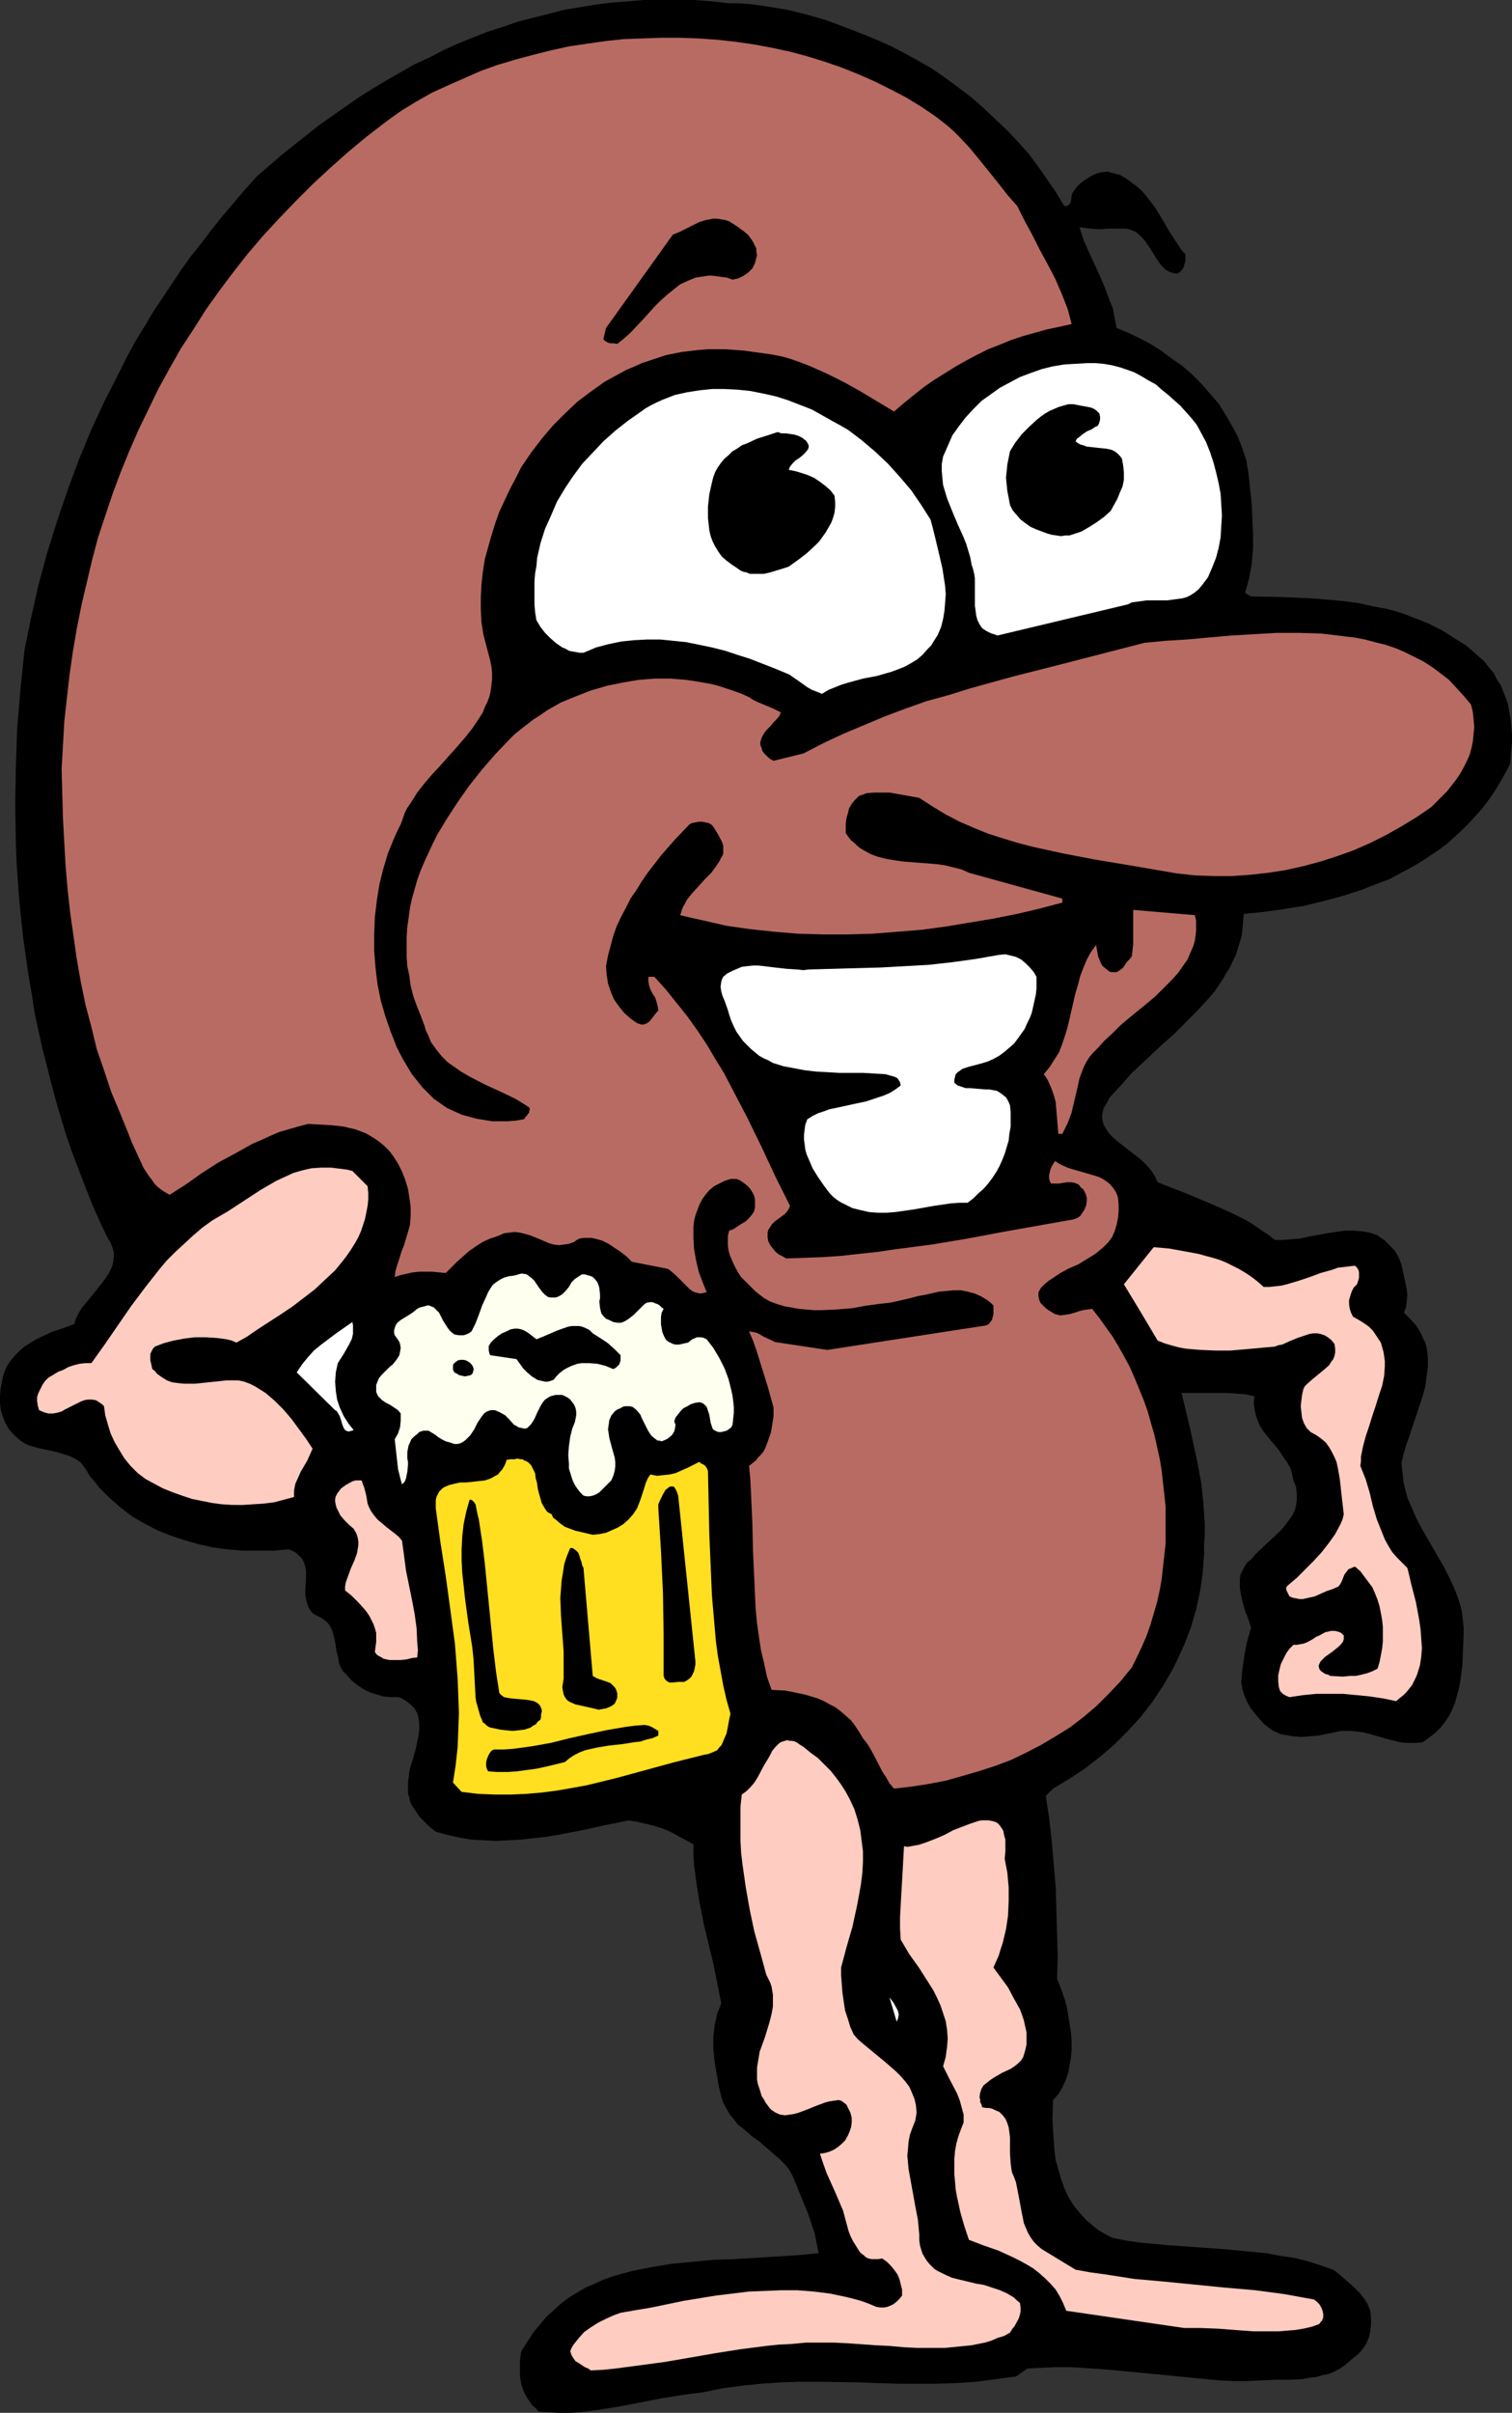
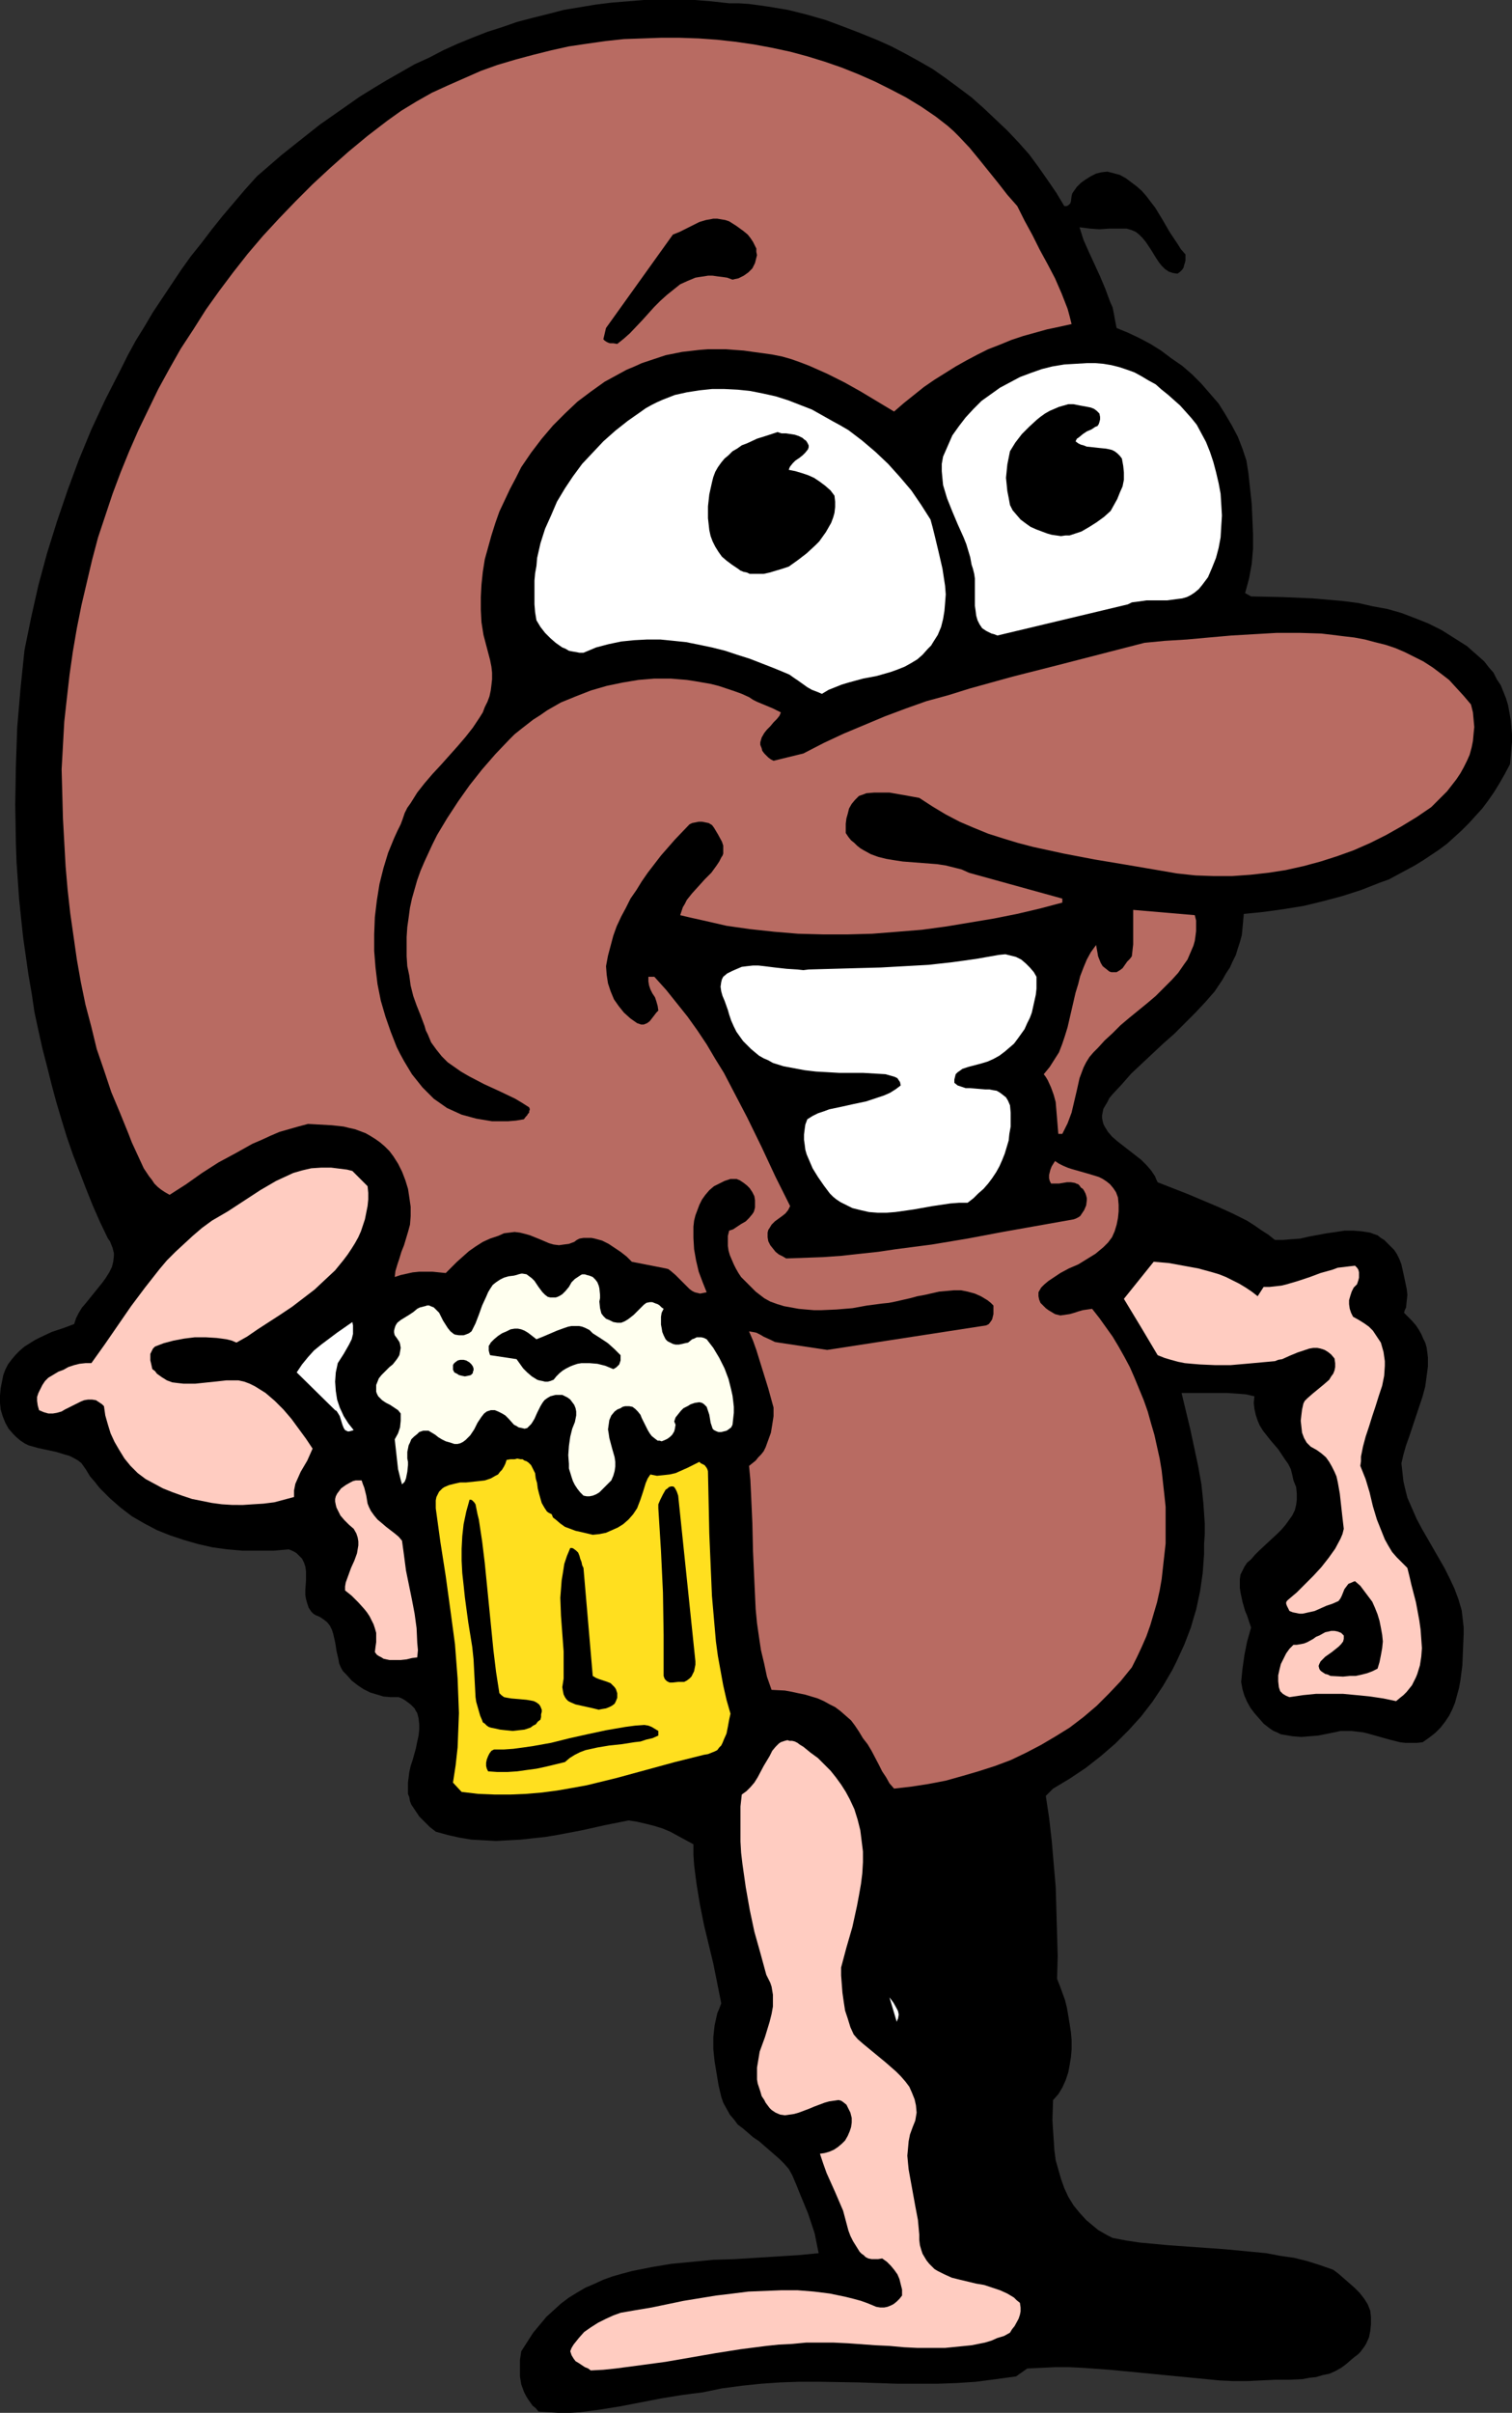
<svg xmlns="http://www.w3.org/2000/svg" xmlns:ns1="http://sodipodi.sourceforge.net/DTD/sodipodi-0.dtd" xmlns:ns2="http://www.inkscape.org/namespaces/inkscape" version="1.0" width="97.617mm" height="155.668mm" id="svg24" ns1:docname="Drinking Beer.wmf">
  <rect width="100%" height="100%" fill="#333333" stroke="none" />
  <ns1:namedview id="namedview24" pagecolor="#ffffff" bordercolor="#000000" borderopacity="0.25" ns2:showpageshadow="2" ns2:pageopacity="0.0" ns2:pagecheckerboard="0" ns2:deskcolor="#d1d1d1" ns2:document-units="mm" />
  <defs id="defs1">
    <pattern id="WMFhbasepattern" patternUnits="userSpaceOnUse" width="6" height="6" x="0" y="0" />
  </defs>
  <path style="fill:#000000;fill-opacity:1;fill-rule:evenodd;stroke:none" d="m 360.705,159.975 -1.293,-1.131 -1.454,-1.293 -3.071,-1.939 -3.071,-1.939 -3.232,-1.616 -3.232,-1.293 -3.394,-1.293 -3.394,-0.97 -3.555,-0.646 -3.555,-0.808 -3.717,-0.485 -3.717,-0.323 -3.717,-0.323 -7.434,-0.323 -7.596,-0.162 -1.454,-0.808 0.485,-1.778 0.485,-1.778 0.323,-1.778 0.323,-1.778 0.323,-3.717 v -3.555 l -0.162,-3.717 -0.162,-3.717 -0.808,-7.433 -0.485,-3.07 -0.97,-2.909 -1.131,-2.909 -1.454,-2.747 -1.616,-2.747 -1.616,-2.585 -2.101,-2.424 -2.101,-2.424 -2.262,-2.262 -2.424,-2.101 -2.586,-1.778 -2.586,-1.939 -2.586,-1.616 -2.747,-1.454 -2.747,-1.293 -2.747,-1.131 -0.323,-1.616 -0.323,-1.778 -0.323,-1.616 -0.646,-1.454 -1.131,-3.07 -1.293,-3.07 -2.747,-5.979 -1.293,-2.909 -0.97,-3.07 1.293,0.162 1.293,0.162 2.262,0.162 2.424,-0.162 h 1.293 1.454 0.808 0.646 l 1.131,0.323 1.131,0.485 0.808,0.646 0.808,0.808 0.808,0.97 1.293,1.939 1.293,2.101 0.646,0.97 0.646,0.808 0.808,0.808 0.97,0.646 0.97,0.323 1.131,0.162 0.646,-0.485 0.485,-0.485 0.323,-0.485 0.162,-0.646 0.162,-0.485 0.162,-0.646 v -1.454 l -1.131,-1.293 -0.808,-1.293 -1.939,-2.909 -1.778,-3.07 -1.778,-2.909 -1.131,-1.454 -0.97,-1.293 -1.131,-1.293 -1.293,-1.131 -1.293,-0.97 -1.293,-0.97 -1.454,-0.808 -1.778,-0.485 -0.646,-0.162 -0.646,-0.162 -1.454,0.162 -1.293,0.323 -1.293,0.646 -1.293,0.808 -1.131,0.808 -0.97,0.97 -0.808,1.131 -0.323,0.485 -0.162,0.646 -0.162,1.293 -0.162,0.485 -0.323,0.323 -0.485,0.323 h -0.162 -0.485 l -1.939,-3.232 -2.101,-3.07 -2.262,-3.232 -2.262,-3.07 -2.586,-2.909 -2.747,-2.909 -2.909,-2.747 -2.909,-2.747 -2.909,-2.585 -3.232,-2.424 -3.071,-2.262 -3.232,-2.262 -3.394,-1.939 -3.232,-1.778 -3.394,-1.778 -3.232,-1.454 -4.363,-1.778 -4.202,-1.616 -4.363,-1.616 -4.525,-1.293 -4.525,-1.131 -4.848,-0.808 -2.262,-0.323 -2.424,-0.323 -2.424,-0.162 h -2.424 L 173.565,0.323 169.525,0 h -4.202 -4.04 -4.202 l -3.879,0.323 -4.04,0.323 -3.879,0.485 -3.879,0.646 -3.879,0.646 -3.717,0.97 -3.879,0.97 -3.717,0.97 -3.717,1.293 -3.555,1.131 -3.717,1.454 -3.555,1.454 -3.555,1.616 -3.394,1.778 -3.555,1.616 -3.394,1.939 -3.394,1.939 -3.232,1.939 -3.394,2.101 -3.232,2.262 -3.232,2.262 -3.232,2.262 -3.071,2.424 -6.303,5.009 -5.979,5.171 -2.909,3.232 -2.747,3.232 -2.747,3.232 -2.586,3.232 -2.586,3.393 -2.586,3.232 -2.424,3.393 -2.262,3.393 -2.262,3.393 -2.262,3.393 -2.101,3.555 -2.101,3.393 -1.939,3.555 -1.778,3.555 -3.717,7.272 -3.394,7.272 -3.071,7.433 -2.747,7.433 -2.586,7.595 -2.424,7.756 -2.101,7.756 -1.778,7.918 -1.616,7.918 -0.97,9.372 -0.808,9.534 -0.323,9.372 -0.162,9.372 0.162,9.372 0.162,4.686 0.323,4.686 0.323,4.525 0.485,4.686 0.485,4.525 0.646,4.525 0.646,4.525 0.808,4.686 0.646,4.363 0.97,4.525 0.97,4.363 1.131,4.363 1.131,4.525 1.131,4.201 1.293,4.363 1.293,4.201 1.454,4.201 1.616,4.201 1.616,4.201 1.616,4.04 1.778,4.04 1.939,4.04 0.485,0.646 0.323,0.808 0.323,0.808 0.162,0.646 0.162,0.646 v 0.646 l -0.162,1.454 -0.323,1.293 -0.646,1.293 -0.808,1.293 -0.808,1.131 -4.04,5.009 -0.97,1.131 -0.808,1.293 -0.646,1.293 -0.485,1.454 -2.586,0.97 -2.909,0.97 -2.747,1.293 -1.293,0.646 -1.293,0.808 -1.293,0.808 -1.131,0.97 -0.97,0.97 -0.97,1.131 -0.97,1.293 -0.646,1.293 -0.485,1.293 -0.323,1.616 -0.323,1.616 L 0,340.311 v 1.778 l 0.162,1.616 0.485,1.616 0.646,1.616 0.808,1.454 1.131,1.293 0.808,0.808 0.97,0.808 0.97,0.646 0.97,0.485 1.131,0.323 1.131,0.323 2.262,0.485 2.262,0.485 2.101,0.646 1.131,0.323 0.97,0.485 1.131,0.646 0.808,0.646 1.131,1.616 0.97,1.616 1.131,1.293 1.131,1.454 1.293,1.293 1.293,1.293 2.586,2.262 2.747,2.101 3.071,1.778 3.071,1.616 3.232,1.293 3.394,1.131 3.394,0.97 3.555,0.808 3.555,0.485 3.717,0.323 h 3.717 3.879 l 3.717,-0.323 0.808,0.323 0.646,0.323 0.485,0.323 0.485,0.485 0.808,0.808 0.485,0.97 0.323,0.97 0.162,1.131 v 1.131 1.131 l -0.162,2.262 v 1.293 l 0.162,0.97 0.323,1.131 0.323,0.97 0.646,0.97 0.485,0.485 0.485,0.323 1.131,0.485 0.97,0.646 0.808,0.646 0.646,0.808 0.485,0.97 0.323,0.97 0.485,2.101 0.162,0.97 0.162,1.131 0.485,2.101 0.162,0.97 0.485,1.131 0.485,0.808 0.808,0.808 1.293,1.454 1.454,1.131 1.454,0.97 1.616,0.808 1.616,0.485 1.616,0.485 1.778,0.162 h 1.939 l 0.808,0.323 0.808,0.485 0.646,0.485 0.646,0.485 0.485,0.485 0.485,0.485 0.323,0.646 0.323,0.485 0.323,1.293 0.162,1.454 v 1.293 l -0.162,1.454 -0.323,1.454 -0.323,1.616 -0.808,2.909 -0.485,1.454 -0.323,1.454 -0.162,1.293 -0.162,1.293 v 0.97 0.97 0.808 l 0.323,0.808 0.162,0.97 0.323,0.808 0.97,1.454 0.97,1.454 1.293,1.293 1.293,1.293 1.454,1.131 2.909,0.808 2.909,0.646 2.909,0.485 3.071,0.162 2.909,0.162 2.909,-0.162 3.071,-0.162 2.909,-0.323 3.071,-0.323 2.909,-0.485 5.979,-1.131 5.818,-1.293 5.656,-1.131 2.101,0.323 2.101,0.485 1.939,0.485 2.101,0.646 1.939,0.808 1.778,0.97 3.879,2.101 v 2.585 l 0.162,2.424 0.323,2.585 0.323,2.424 0.808,4.848 0.97,4.848 2.262,9.372 0.97,4.848 0.97,4.848 -0.485,1.293 -0.485,1.131 -0.323,1.454 -0.323,1.454 -0.162,1.454 -0.162,1.454 v 2.909 l 0.323,3.07 0.485,2.909 0.485,2.909 0.646,2.747 0.485,1.454 0.808,1.454 0.808,1.454 0.97,1.131 0.97,1.293 1.293,0.97 2.424,2.101 1.454,0.97 1.293,1.131 2.424,2.101 1.293,1.131 1.131,1.131 1.131,1.293 0.808,1.454 0.97,2.262 0.97,2.424 1.939,4.686 0.808,2.424 0.808,2.424 0.485,2.424 0.485,2.424 -5.01,0.485 -5.171,0.323 -10.343,0.646 -5.171,0.162 -5.01,0.485 -5.171,0.485 -4.848,0.808 -2.424,0.485 -2.424,0.485 -2.424,0.646 -2.262,0.646 -2.262,0.808 -2.101,0.97 -2.262,0.97 -1.939,1.131 -2.101,1.293 -1.939,1.454 -1.778,1.616 -1.778,1.616 -1.616,1.939 -1.616,1.939 -1.454,2.262 -1.454,2.262 -0.323,2.101 v 2.101 1.939 l 0.323,1.939 0.646,1.778 0.485,0.97 0.485,0.808 1.131,1.616 0.808,0.646 0.646,0.808 2.586,0.162 2.424,0.162 h 2.586 l 2.586,-0.162 2.424,-0.323 2.424,-0.323 5.01,-0.808 10.02,-1.939 5.01,-0.808 2.424,-0.323 2.586,-0.323 4.687,-0.97 4.848,-0.646 4.687,-0.485 4.687,-0.323 4.687,-0.162 h 4.848 l 9.535,0.162 9.535,0.323 h 4.848 4.848 l 4.687,-0.162 4.848,-0.323 4.848,-0.646 4.848,-0.646 2.747,-1.939 3.394,-0.162 3.394,-0.162 h 3.394 l 3.394,0.162 6.626,0.485 6.787,0.646 13.252,1.293 6.626,0.646 3.394,0.162 h 3.394 l 3.394,-0.162 3.394,-0.162 h 3.394 l 3.394,-0.162 1.616,-0.323 1.616,-0.162 1.616,-0.485 1.616,-0.323 1.454,-0.646 1.454,-0.808 1.293,-0.97 1.293,-1.131 0.808,-0.646 0.646,-0.485 0.646,-0.646 0.485,-0.646 0.485,-0.646 0.485,-0.808 0.646,-1.454 0.323,-1.616 0.162,-1.616 v -1.616 l -0.162,-1.616 -0.646,-1.616 -0.808,-1.293 -1.131,-1.454 -1.293,-1.293 -1.293,-1.131 -1.293,-1.131 -1.293,-1.131 -1.293,-0.97 -3.232,-1.131 -3.071,-0.97 -3.232,-0.808 -3.394,-0.485 -3.394,-0.646 -3.394,-0.323 -6.787,-0.646 -13.737,-0.97 -3.394,-0.323 -3.555,-0.323 -3.232,-0.485 -3.394,-0.646 -1.293,-0.646 -1.131,-0.646 -1.131,-0.646 -0.97,-0.808 -1.939,-1.616 -1.616,-1.778 -1.454,-1.778 -1.293,-2.101 -0.97,-2.101 -0.808,-2.262 -0.646,-2.262 -0.646,-2.262 -0.323,-2.424 -0.162,-2.424 -0.162,-2.424 -0.162,-2.585 0.162,-4.848 1.293,-1.454 0.97,-1.616 0.808,-1.778 0.646,-1.939 0.323,-1.778 0.323,-1.939 0.162,-1.939 v -2.101 l -0.162,-1.939 -0.323,-2.101 -0.323,-1.939 -0.323,-1.939 -0.485,-1.939 -1.293,-3.555 -0.646,-1.616 0.162,-5.494 -0.162,-5.494 -0.162,-5.656 -0.162,-5.656 -0.485,-5.656 -0.485,-5.656 -0.646,-5.656 -0.808,-5.333 1.778,-1.778 4.04,-2.424 3.879,-2.585 3.717,-2.909 3.555,-3.07 3.232,-3.232 3.071,-3.393 2.747,-3.555 2.586,-3.878 1.131,-1.939 1.131,-1.939 0.97,-1.939 0.97,-2.101 0.97,-2.101 0.808,-2.101 0.808,-2.101 0.646,-2.262 0.646,-2.101 0.485,-2.262 0.485,-2.262 0.323,-2.262 0.323,-2.262 0.162,-2.262 0.162,-2.262 v -2.424 l 0.162,-2.424 v -2.585 l -0.162,-2.424 -0.162,-2.424 -0.485,-4.686 -0.808,-4.525 -0.97,-4.525 -0.97,-4.525 -2.101,-8.726 h 2.101 2.101 2.424 2.262 2.262 l 2.424,0.162 2.101,0.162 2.101,0.485 -0.162,1.616 0.162,1.454 0.323,1.454 0.485,1.454 0.485,1.131 0.808,1.293 1.778,2.262 1.939,2.262 1.616,2.424 0.808,1.131 0.646,1.293 0.323,1.293 0.323,1.454 0.323,0.808 0.323,0.808 0.162,1.616 v 1.454 l -0.162,1.293 -0.323,1.293 -0.646,1.293 -0.808,1.131 -0.808,1.131 -0.97,1.131 -0.97,0.97 -2.262,2.101 -2.262,2.101 -0.97,0.97 -0.97,1.131 -0.97,0.808 -0.646,0.97 -0.485,0.97 -0.485,0.97 -0.162,1.131 v 0.97 1.131 l 0.162,1.131 0.485,2.262 0.646,2.262 0.485,1.131 0.323,0.97 0.323,0.97 0.323,0.97 -0.97,3.393 -0.646,3.232 -0.485,3.393 -0.323,3.232 0.323,1.778 0.485,1.616 0.646,1.454 0.808,1.454 0.97,1.293 1.131,1.293 1.131,1.293 1.454,1.131 0.97,0.646 0.808,0.323 0.97,0.485 0.97,0.162 1.939,0.323 2.101,0.162 1.939,-0.162 2.101,-0.162 4.04,-0.808 1.454,-0.323 h 1.293 1.454 l 1.293,0.162 1.454,0.162 1.293,0.323 5.171,1.454 2.586,0.646 1.293,0.162 h 1.293 1.454 l 1.454,-0.162 1.616,-1.131 1.454,-1.131 1.293,-1.293 1.131,-1.454 0.97,-1.454 0.808,-1.616 0.646,-1.616 0.485,-1.778 0.485,-1.778 0.323,-1.778 0.485,-3.717 0.162,-3.878 0.162,-3.878 v -1.454 l -0.162,-1.454 -0.323,-2.747 -0.808,-2.747 -0.97,-2.585 -1.131,-2.424 -1.293,-2.585 -5.495,-9.534 -1.293,-2.424 -1.131,-2.585 -1.131,-2.585 -0.646,-2.585 -0.323,-1.454 -0.162,-1.454 -0.162,-1.454 -0.162,-1.454 0.485,-2.101 0.646,-2.262 0.808,-2.262 0.808,-2.424 1.616,-4.848 0.808,-2.424 0.646,-2.424 0.323,-2.424 0.323,-2.424 v -2.262 l -0.162,-1.293 -0.162,-1.131 -0.323,-1.131 -0.485,-0.97 -0.485,-1.131 -0.646,-1.131 -0.646,-0.97 -0.97,-1.131 -0.97,-0.97 -0.97,-0.97 0.162,-0.646 0.323,-0.646 0.162,-1.616 0.162,-1.454 -0.162,-1.454 -0.646,-3.07 -0.323,-1.454 -0.323,-1.454 -0.485,-1.293 -0.646,-1.293 -0.646,-0.97 -0.808,-0.808 -0.808,-0.808 -0.808,-0.808 -0.808,-0.485 -0.808,-0.646 -0.97,-0.323 -0.808,-0.323 -0.97,-0.162 -1.131,-0.162 -1.939,-0.162 h -2.262 l -2.101,0.323 -2.262,0.323 -4.363,0.808 -2.101,0.485 -2.262,0.162 -1.939,0.162 h -1.939 l -1.616,-1.293 -1.778,-1.131 -1.616,-1.131 -1.778,-1.131 -3.555,-1.778 -3.555,-1.616 -7.272,-3.07 -3.717,-1.454 -3.717,-1.454 -0.323,-0.646 -0.323,-0.808 -0.97,-1.454 -1.131,-1.293 -1.293,-1.293 -1.454,-1.131 -1.454,-1.131 -2.909,-2.262 -1.293,-1.131 -0.97,-1.131 -0.808,-1.293 -0.323,-0.646 -0.162,-0.646 -0.162,-0.808 v -0.646 l 0.162,-0.808 0.162,-0.808 0.485,-0.808 0.485,-0.808 0.485,-0.97 0.808,-0.97 2.262,-2.424 2.262,-2.585 2.586,-2.424 2.586,-2.424 2.586,-2.424 2.747,-2.424 2.586,-2.585 2.586,-2.585 2.424,-2.585 2.262,-2.585 1.939,-2.909 0.808,-1.454 0.97,-1.454 0.646,-1.454 0.808,-1.616 0.485,-1.616 0.485,-1.454 0.485,-1.778 0.162,-1.616 0.162,-1.778 0.162,-1.778 4.848,-0.485 4.687,-0.646 5.01,-0.808 4.687,-1.131 4.848,-1.293 4.525,-1.454 4.525,-1.778 2.262,-0.808 2.101,-1.131 2.101,-1.131 2.101,-1.131 2.101,-1.293 1.939,-1.293 1.939,-1.293 1.939,-1.454 1.778,-1.616 1.778,-1.616 1.778,-1.778 1.616,-1.778 1.616,-1.778 1.454,-1.939 1.454,-2.101 1.293,-2.101 1.293,-2.262 1.293,-2.424 0.162,-1.778 0.162,-1.939 0.162,-1.778 v -1.778 l -0.162,-1.778 -0.162,-1.778 -0.323,-1.778 -0.323,-1.778 -0.485,-1.616 -0.646,-1.616 -0.646,-1.616 -0.97,-1.454 -0.808,-1.616 -1.131,-1.293 -1.131,-1.454 z" id="path1" />
  <path style="fill:#ffffff;fill-opacity:1;fill-rule:evenodd;stroke:none" d="m 81.773,343.866 -9.373,-9.211 1.293,-1.939 1.454,-1.778 1.454,-1.616 1.778,-1.454 3.879,-2.909 3.717,-2.585 0.162,0.808 v 0.646 0.808 0.646 l -0.323,1.293 -0.646,1.293 -0.646,1.131 -0.646,1.131 -1.454,2.262 -0.485,2.262 -0.162,2.262 0.162,2.262 0.323,2.101 0.646,1.939 0.97,2.101 1.131,1.778 1.293,1.616 -0.485,0.162 -0.646,0.162 h -0.323 l -0.323,-0.162 -0.323,-0.162 -0.323,-0.485 -0.323,-0.808 -0.646,-2.101 -0.485,-0.808 -0.323,-0.485 z" id="path2" />
  <path style="fill:#b86b62;fill-opacity:1;fill-rule:evenodd;stroke:none" d="m 248.227,50.255 1.778,3.555 1.939,3.555 1.778,3.555 1.939,3.555 1.778,3.393 1.616,3.717 1.454,3.717 0.485,1.778 0.485,1.939 -2.909,0.646 -3.071,0.646 -2.909,0.808 -2.909,0.808 -2.909,0.97 -2.747,1.131 -2.909,1.131 -2.586,1.293 -2.747,1.454 -2.586,1.454 -2.586,1.616 -2.586,1.616 -2.586,1.778 -2.424,1.939 -2.424,1.939 -2.424,2.101 -8.08,-4.848 -4.04,-2.262 -4.202,-2.101 -4.363,-1.939 -2.101,-0.808 -2.262,-0.808 -2.262,-0.646 -2.424,-0.485 -2.262,-0.323 -2.424,-0.323 -2.262,-0.323 -2.262,-0.162 -2.101,-0.162 h -2.262 -2.101 l -2.101,0.162 -4.202,0.485 -4.04,0.808 -1.939,0.646 -1.939,0.646 -1.939,0.646 -1.778,0.808 -1.939,0.808 -1.778,0.97 -1.778,0.97 -1.778,0.97 -3.394,2.424 -3.232,2.424 -3.071,2.909 -2.909,2.909 -2.747,3.232 -2.586,3.393 -2.424,3.555 -1.293,2.585 -1.454,2.747 -1.293,2.747 -1.293,2.747 -0.97,2.747 -0.97,3.07 -0.808,2.909 -0.808,2.909 -0.485,3.07 -0.323,3.07 -0.162,3.07 v 3.07 l 0.162,3.07 0.485,3.07 0.808,3.07 0.808,3.07 0.323,1.616 0.162,1.454 v 1.616 l -0.162,1.454 -0.162,1.293 -0.323,1.454 -0.485,1.293 -0.646,1.293 -0.485,1.293 -0.808,1.293 -1.616,2.424 -1.778,2.262 -1.939,2.262 -4.04,4.525 -2.101,2.262 -1.939,2.262 -1.778,2.262 -1.616,2.585 -0.808,1.131 -0.646,1.293 -0.485,1.454 -0.485,1.293 -0.808,1.616 -0.808,1.778 -1.454,3.555 -1.131,3.717 -0.97,3.878 -0.646,4.04 -0.485,4.04 -0.162,4.201 v 4.04 l 0.323,4.04 0.485,4.04 0.808,4.04 1.131,3.878 1.293,3.717 1.454,3.717 0.808,1.616 0.97,1.778 0.97,1.616 0.97,1.616 1.293,1.616 1.293,1.616 1.454,1.454 1.293,1.293 1.616,1.131 1.616,1.131 1.778,0.808 1.778,0.808 1.778,0.485 1.778,0.485 1.939,0.323 1.939,0.323 h 1.939 1.939 l 1.939,-0.162 1.939,-0.323 0.485,-0.646 0.323,-0.323 0.162,-0.323 0.323,-0.323 v -0.323 l 0.162,-0.485 -0.162,-0.485 -1.778,-1.131 -1.616,-0.97 -3.717,-1.778 -3.879,-1.778 -3.717,-1.939 -1.939,-1.131 -1.616,-1.131 -1.616,-1.131 -1.454,-1.454 -1.293,-1.616 -1.293,-1.778 -0.808,-1.939 -0.485,-0.97 -0.323,-1.131 -0.97,-2.585 -0.97,-2.424 -0.808,-2.262 -0.646,-2.585 -0.323,-2.424 -0.485,-2.262 -0.162,-2.424 v -2.424 -2.262 l 0.162,-2.424 0.323,-2.262 0.323,-2.424 0.485,-2.262 0.646,-2.262 0.646,-2.262 0.808,-2.262 0.97,-2.262 0.97,-2.101 0.97,-2.101 1.131,-2.262 2.424,-4.04 2.747,-4.201 2.747,-3.878 3.071,-3.878 3.232,-3.717 3.394,-3.555 1.293,-1.293 1.616,-1.293 1.454,-1.131 1.454,-1.131 1.778,-1.131 1.616,-1.131 3.394,-1.939 3.555,-1.454 3.717,-1.454 3.879,-1.131 3.879,-0.808 3.879,-0.646 3.879,-0.323 h 4.04 l 3.879,0.323 2.101,0.323 3.717,0.646 1.939,0.485 1.939,0.646 1.939,0.646 1.778,0.646 1.778,0.808 0.97,0.646 0.97,0.485 1.939,0.808 1.939,0.808 1.939,0.97 -0.323,0.808 -0.646,0.808 -0.808,0.808 -0.808,0.97 -0.808,0.808 -0.646,0.808 -0.646,1.131 -0.323,1.131 v 0.646 l 0.323,0.808 0.162,0.646 0.485,0.646 0.485,0.485 0.485,0.485 0.646,0.485 0.646,0.323 7.272,-1.778 5.01,-2.585 4.848,-2.262 5.01,-2.101 5.01,-2.101 5.171,-1.939 5.01,-1.778 5.333,-1.454 5.171,-1.616 10.504,-2.909 10.828,-2.747 10.666,-2.747 10.666,-2.747 5.01,-0.485 5.333,-0.323 5.333,-0.485 5.495,-0.485 5.495,-0.323 5.656,-0.323 h 5.495 l 5.333,0.162 2.747,0.323 2.586,0.323 2.747,0.323 2.586,0.485 2.424,0.646 2.586,0.646 2.424,0.808 2.262,0.97 2.262,1.131 2.262,1.131 2.262,1.454 1.939,1.454 2.101,1.616 1.778,1.939 1.778,1.939 1.778,2.101 0.485,1.939 0.162,1.778 0.162,1.778 -0.162,1.616 -0.162,1.778 -0.323,1.616 -0.485,1.778 -0.646,1.454 -0.808,1.616 -0.808,1.454 -0.97,1.454 -1.131,1.454 -1.131,1.454 -1.293,1.293 -2.586,2.585 -3.555,2.424 -3.717,2.262 -3.717,2.101 -3.879,1.939 -4.04,1.778 -4.04,1.454 -4.04,1.293 -4.202,1.131 -4.363,0.97 -4.202,0.646 -4.363,0.485 -4.525,0.323 h -4.363 l -4.525,-0.162 -4.525,-0.485 -4.687,-0.808 -7.596,-1.293 -7.757,-1.293 -7.596,-1.454 -3.717,-0.808 -3.717,-0.808 -3.717,-0.97 -3.717,-1.131 -3.555,-1.131 -3.555,-1.454 -3.394,-1.454 -3.394,-1.778 -3.232,-1.939 -3.232,-2.101 -3.555,-0.646 -3.717,-0.646 h -1.939 -1.778 l -1.939,0.162 -0.808,0.323 -0.97,0.323 -0.97,0.97 -0.808,0.97 -0.646,1.131 -0.323,1.293 -0.323,1.131 -0.162,1.293 v 1.131 1.131 l 0.646,0.97 0.646,0.808 0.808,0.646 0.646,0.646 0.808,0.646 0.808,0.485 1.778,0.97 1.778,0.646 1.939,0.485 1.939,0.323 2.101,0.323 4.202,0.323 4.202,0.323 2.101,0.323 1.939,0.485 1.939,0.485 1.778,0.808 22.787,6.302 v 0.97 l -5.495,1.454 -5.495,1.293 -5.656,1.131 -5.818,0.97 -5.818,0.97 -5.979,0.808 -5.979,0.485 -6.141,0.485 -5.979,0.162 h -5.979 l -6.141,-0.162 -5.818,-0.485 -5.979,-0.646 -5.656,-0.808 -5.656,-1.293 -2.909,-0.646 -2.747,-0.646 0.323,-0.97 0.323,-0.97 0.485,-0.808 0.485,-0.97 1.293,-1.616 1.616,-1.778 1.454,-1.616 1.616,-1.616 1.293,-1.778 0.646,-0.97 0.485,-0.97 0.323,-0.485 0.162,-0.485 v -0.97 -0.97 l -0.323,-0.97 -0.97,-1.778 -0.485,-0.808 -0.485,-0.808 -0.485,-0.646 -0.808,-0.485 -0.808,-0.162 -0.808,-0.162 h -0.808 l -1.616,0.323 -0.646,0.323 -3.555,3.717 -3.394,3.878 -3.232,4.201 -1.454,2.101 -1.293,2.101 -1.454,2.101 -1.131,2.262 -1.131,2.101 -1.131,2.424 -0.808,2.262 -0.646,2.424 -0.646,2.424 -0.485,2.585 0.162,2.101 0.323,2.101 0.646,1.939 0.808,1.939 1.131,1.616 1.293,1.616 1.616,1.454 1.616,1.131 0.485,0.162 0.485,0.162 h 0.323 0.323 l 0.808,-0.323 0.646,-0.485 1.131,-1.454 0.485,-0.646 0.485,-0.485 -0.162,-1.131 -0.323,-1.131 -0.323,-0.97 -0.646,-0.97 -0.485,-0.97 -0.323,-0.97 -0.162,-0.97 v -1.131 h 1.454 l 2.909,3.232 2.586,3.232 2.586,3.232 2.424,3.393 2.262,3.393 2.101,3.555 2.101,3.393 1.939,3.717 3.717,7.11 3.555,7.272 3.394,7.272 3.555,7.11 -0.485,0.97 -0.646,0.808 -0.808,0.646 -1.778,1.293 -0.808,0.808 -0.485,0.808 -0.323,0.485 -0.162,0.646 v 1.131 l 0.162,0.97 0.485,0.97 0.646,0.808 0.646,0.808 0.808,0.646 0.97,0.485 0.808,0.485 4.525,-0.162 4.525,-0.162 4.525,-0.323 4.363,-0.485 4.525,-0.485 4.363,-0.646 8.727,-1.131 8.727,-1.454 8.565,-1.616 17.292,-3.07 0.485,-0.162 0.646,-0.323 0.485,-0.323 0.323,-0.485 0.646,-0.97 0.485,-1.131 0.162,-1.293 v -0.485 l -0.162,-0.646 -0.162,-0.485 -0.323,-0.646 -0.323,-0.485 -0.485,-0.323 -0.323,-0.485 -0.323,-0.323 -0.485,-0.162 -0.323,-0.162 -0.97,-0.162 h -0.97 l -1.939,0.323 h -0.97 -0.97 l -0.323,-0.646 -0.162,-0.646 v -0.808 l 0.162,-0.646 0.162,-0.646 0.323,-0.808 0.808,-1.293 0.97,0.646 0.97,0.485 1.131,0.485 0.97,0.323 4.525,1.293 2.101,0.646 0.97,0.485 0.97,0.646 0.808,0.646 0.808,0.97 0.646,0.97 0.485,1.293 0.162,1.778 v 1.616 l -0.162,1.616 -0.323,1.616 -0.485,1.616 -0.646,1.454 -0.97,1.293 -1.131,1.131 -0.97,0.808 -0.97,0.808 -2.101,1.293 -2.101,1.293 -2.262,0.97 -2.101,1.131 -1.939,1.293 -0.97,0.646 -0.97,0.808 -0.808,0.808 -0.646,1.131 v 0.97 l 0.162,0.808 0.323,0.808 0.646,0.646 0.646,0.646 0.646,0.485 1.616,0.97 1.293,0.323 1.131,-0.162 1.131,-0.162 1.131,-0.323 0.97,-0.323 1.131,-0.323 1.131,-0.162 1.131,-0.162 1.778,2.262 1.616,2.262 1.616,2.262 1.454,2.424 1.454,2.585 1.293,2.424 1.131,2.585 1.131,2.747 1.131,2.747 0.97,2.747 0.808,2.909 0.808,2.747 0.646,2.909 0.646,2.909 0.485,2.909 0.323,2.909 0.323,2.909 0.323,3.07 v 2.909 2.909 3.07 l -0.323,2.909 -0.323,2.909 -0.323,2.909 -0.485,2.747 -0.646,2.909 -0.808,2.747 -0.808,2.747 -0.97,2.747 -1.131,2.585 -1.131,2.424 -1.293,2.585 -2.747,3.393 -2.909,3.07 -2.909,2.909 -3.232,2.747 -3.394,2.585 -3.394,2.101 -3.555,2.101 -3.717,1.939 -3.717,1.778 -3.879,1.454 -4.04,1.293 -3.879,1.131 -4.04,1.131 -4.202,0.808 -4.202,0.646 -4.202,0.485 -1.131,-1.293 -0.808,-1.454 -0.97,-1.454 -0.808,-1.616 -1.778,-3.393 -0.97,-1.616 -1.131,-1.454 -0.97,-1.616 -0.97,-1.454 -0.97,-1.293 -1.293,-1.131 -1.293,-1.131 -1.293,-0.97 -1.293,-0.646 -1.454,-0.808 -1.454,-0.646 -1.616,-0.485 -1.616,-0.485 -1.616,-0.323 -1.454,-0.323 -1.778,-0.323 -3.232,-0.162 -1.131,-3.232 -0.646,-3.07 -0.808,-3.393 -0.485,-3.232 -0.485,-3.393 -0.323,-3.393 -0.323,-6.948 -0.323,-7.11 -0.162,-6.948 -0.323,-7.11 -0.162,-3.393 -0.323,-3.393 0.808,-0.646 0.808,-0.646 0.646,-0.808 0.646,-0.646 0.646,-0.808 0.485,-0.97 0.646,-1.778 0.646,-1.778 0.323,-1.939 0.323,-2.101 v -2.101 l -1.293,-4.686 -1.454,-4.686 -1.454,-4.686 -0.808,-2.262 -0.97,-2.262 0.97,0.162 0.808,0.162 0.97,0.485 0.808,0.485 1.778,0.808 0.97,0.485 0.97,0.162 11.797,1.778 38.786,-5.979 0.646,-0.323 0.485,-0.646 0.323,-0.485 0.162,-0.646 0.162,-0.646 v -0.646 -1.454 l -0.646,-0.646 -0.808,-0.646 -1.616,-0.97 -1.454,-0.646 -1.778,-0.485 -1.616,-0.323 h -1.778 l -1.778,0.162 -1.778,0.162 -3.555,0.808 -1.778,0.323 -1.778,0.485 -3.555,0.808 -1.616,0.323 -1.616,0.162 -3.717,0.485 -3.555,0.646 -3.879,0.323 -3.717,0.162 h -1.778 l -1.939,-0.162 -1.778,-0.162 -1.778,-0.323 -1.778,-0.323 -1.616,-0.485 -1.778,-0.646 -1.454,-0.808 -2.101,-1.616 -1.778,-1.778 -1.778,-1.778 -0.646,-0.97 -0.646,-1.131 -0.485,-0.97 -0.485,-1.131 -0.485,-1.131 -0.323,-1.131 -0.162,-1.131 v -1.131 -1.293 l 0.323,-1.293 0.97,-0.323 0.97,-0.646 0.97,-0.646 1.131,-0.646 0.808,-0.808 0.808,-0.97 0.323,-0.485 0.162,-0.485 0.162,-0.646 v -0.646 -1.131 l -0.162,-0.97 -0.485,-0.97 -0.646,-0.97 -0.646,-0.646 -0.808,-0.646 -0.97,-0.646 -0.808,-0.323 h -1.454 l -1.454,0.485 -1.293,0.646 -1.293,0.646 -1.131,0.97 -0.97,1.131 -0.808,1.131 -0.646,1.293 -0.485,1.293 -0.485,1.293 -0.323,1.293 -0.162,1.454 v 1.293 1.454 l 0.162,2.747 0.485,2.747 0.646,2.747 0.97,2.585 0.97,2.424 -0.808,0.162 -0.808,0.162 -0.646,-0.162 -0.646,-0.162 -0.646,-0.323 -0.646,-0.485 -1.131,-1.131 -1.131,-1.131 -1.131,-1.131 -1.131,-0.97 -0.646,-0.485 -0.646,-0.162 -8.242,-1.616 -1.293,-1.293 -1.454,-1.131 -1.454,-0.97 -1.454,-0.97 -1.616,-0.808 -1.778,-0.485 -0.808,-0.162 h -0.97 -0.97 l -0.97,0.162 -0.646,0.323 -0.646,0.485 -1.293,0.485 -1.293,0.162 -1.131,0.162 -1.293,-0.162 -1.131,-0.323 -2.262,-0.97 -2.424,-0.97 -1.131,-0.323 -1.293,-0.323 -1.293,-0.162 -1.293,0.162 -1.293,0.162 -1.454,0.646 -1.939,0.646 -1.778,0.808 -1.778,1.131 -1.616,1.131 -1.454,1.293 -1.454,1.293 -2.747,2.747 -3.232,-0.323 h -1.616 -1.616 l -1.616,0.162 -1.454,0.323 -1.454,0.323 -1.454,0.485 0.162,-1.454 0.485,-1.616 0.485,-1.454 0.485,-1.616 0.646,-1.616 0.485,-1.616 0.485,-1.616 0.485,-1.778 0.162,-2.101 v -2.262 l -0.323,-2.262 -0.323,-2.101 -0.646,-2.101 -0.808,-2.101 -0.97,-1.939 -1.131,-1.778 -0.97,-1.293 -1.131,-1.131 -1.131,-0.97 -1.131,-0.808 -1.293,-0.808 -1.131,-0.646 -1.293,-0.485 -1.293,-0.485 -1.454,-0.323 -1.293,-0.323 -2.909,-0.323 -2.909,-0.162 -2.909,-0.162 -2.424,0.646 -2.262,0.646 -2.262,0.646 -2.262,0.97 -2.101,0.97 -2.262,0.97 -4.04,2.262 -4.202,2.262 -4.04,2.585 -3.879,2.747 -4.04,2.585 -1.131,-0.646 -0.97,-0.646 -0.808,-0.646 -0.808,-0.808 -0.646,-0.97 -0.646,-0.808 -1.293,-1.939 -0.97,-2.101 -0.97,-2.101 -0.97,-2.101 -0.808,-2.101 -2.101,-5.171 -2.101,-5.009 -1.778,-5.332 -1.778,-5.171 -1.293,-5.333 -1.454,-5.494 -1.131,-5.494 -0.97,-5.494 -0.808,-5.656 -0.808,-5.656 -0.646,-5.817 -0.485,-5.656 -0.323,-5.817 -0.323,-5.817 -0.162,-5.979 -0.162,-5.979 0.323,-5.817 0.323,-5.817 0.646,-5.817 0.646,-5.656 0.808,-5.656 0.97,-5.656 1.131,-5.656 1.293,-5.494 1.293,-5.494 1.454,-5.494 1.778,-5.333 1.778,-5.333 1.939,-5.171 2.101,-5.171 2.262,-5.171 2.424,-5.009 2.424,-5.009 2.747,-5.009 2.747,-4.848 3.071,-4.686 3.071,-4.848 3.232,-4.525 3.394,-4.525 3.555,-4.525 3.717,-4.363 3.879,-4.201 4.04,-4.201 4.202,-4.201 4.363,-4.04 4.363,-3.878 4.687,-3.878 4.848,-3.717 3.394,-2.424 3.717,-2.262 3.717,-2.101 3.879,-1.778 4.04,-1.778 4.04,-1.778 4.04,-1.454 4.363,-1.293 4.202,-1.131 4.525,-1.131 4.363,-0.97 4.363,-0.646 4.525,-0.646 4.525,-0.485 4.525,-0.162 4.525,-0.162 h 4.525 l 4.687,0.162 4.525,0.323 4.363,0.485 4.525,0.646 4.363,0.808 4.525,0.97 4.202,1.131 4.202,1.293 4.202,1.454 4.04,1.616 4.04,1.778 3.879,1.939 3.717,1.939 3.717,2.262 3.555,2.424 1.454,1.131 1.454,1.131 1.454,1.293 1.293,1.293 2.586,2.747 2.262,2.747 4.687,5.817 2.262,2.909 z" id="path3" />
  <path style="fill:#000000;fill-opacity:1;fill-rule:evenodd;stroke:none" d="m 184.231,59.95 0.323,0.646 v 0.808 l 0.162,0.808 -0.162,0.646 -0.162,0.646 -0.162,0.646 -0.323,0.646 -0.323,0.646 -0.97,0.97 -1.131,0.808 -1.293,0.646 -0.808,0.162 -0.646,0.162 -1.293,-0.485 -1.131,-0.162 -1.293,-0.162 -1.131,-0.162 h -1.131 l -0.97,0.162 -1.131,0.162 -0.97,0.162 -1.939,0.808 -1.778,0.808 -1.616,1.293 -1.616,1.293 -1.616,1.454 -1.454,1.454 -2.909,3.232 -3.071,3.232 -1.454,1.293 -1.616,1.293 -0.97,-0.162 h -0.808 l -0.485,-0.162 -0.323,-0.162 -0.485,-0.323 -0.323,-0.323 0.646,-2.747 16.322,-22.784 1.616,-0.646 1.616,-0.808 1.616,-0.808 1.616,-0.808 1.616,-0.485 0.97,-0.162 0.808,-0.162 h 0.97 l 0.97,0.162 0.97,0.162 0.97,0.323 1.778,1.131 1.778,1.293 0.97,0.808 0.646,0.808 0.646,0.97 z" id="path4" />
  <path style="fill:#ffffff;fill-opacity:1;fill-rule:evenodd;stroke:none" d="m 292.023,103.58 1.131,2.101 1.131,2.101 0.97,2.424 0.808,2.424 0.646,2.424 0.646,2.747 0.485,2.585 0.162,2.585 0.162,2.747 -0.162,2.585 -0.162,2.747 -0.485,2.585 -0.646,2.424 -0.97,2.424 -0.97,2.262 -1.454,1.939 -0.808,0.97 -0.97,0.808 -0.97,0.646 -0.97,0.485 -1.131,0.323 -1.293,0.162 -2.424,0.323 h -2.424 -2.586 l -2.262,0.323 -1.293,0.162 -0.97,0.485 -31.836,7.595 -0.808,-0.323 -0.646,-0.162 -0.646,-0.323 -0.646,-0.323 -0.97,-0.646 -0.646,-0.97 -0.485,-0.97 -0.323,-1.131 -0.162,-1.293 -0.162,-1.131 v -2.747 -2.585 -1.293 l -0.162,-1.131 -0.323,-1.293 -0.323,-0.97 -0.323,-1.778 -0.485,-1.616 -0.485,-1.616 -0.646,-1.616 -1.454,-3.232 -1.293,-3.07 -1.293,-3.232 -0.485,-1.616 -0.485,-1.616 -0.162,-1.616 -0.162,-1.778 v -1.778 l 0.323,-1.778 1.131,-2.585 1.131,-2.585 1.616,-2.262 1.616,-2.101 1.939,-2.101 1.939,-1.939 2.262,-1.616 2.262,-1.616 2.424,-1.293 2.424,-1.293 2.586,-0.97 2.747,-0.97 2.586,-0.646 2.909,-0.485 2.747,-0.162 2.747,-0.162 h 2.101 l 1.939,0.162 1.939,0.323 1.939,0.485 1.939,0.646 1.778,0.646 1.778,0.97 1.616,0.97 1.778,0.97 1.454,1.293 1.616,1.293 1.454,1.293 1.454,1.293 1.454,1.616 1.293,1.454 z" id="path5" />
  <path style="fill:#ffffff;fill-opacity:1;fill-rule:evenodd;stroke:none" d="m 227.057,126.687 0.485,1.778 0.485,1.939 0.97,4.04 0.97,4.201 0.323,2.101 0.323,2.101 0.162,2.101 -0.162,2.101 -0.162,1.939 -0.323,1.939 -0.485,1.939 -0.808,1.939 -1.131,1.778 -0.485,0.808 -0.808,0.808 -1.293,1.454 -1.293,1.131 -1.616,0.97 -1.454,0.808 -1.616,0.646 -1.778,0.646 -3.394,0.97 -3.394,0.646 -3.555,0.97 -1.616,0.485 -1.616,0.646 -1.616,0.646 -1.616,0.97 -1.131,-0.485 -1.293,-0.485 -1.131,-0.646 -1.131,-0.808 -1.131,-0.808 -0.97,-0.646 -1.131,-0.808 -1.131,-0.485 -2.747,-1.131 -2.909,-1.131 -2.909,-1.131 -3.071,-0.97 -2.909,-0.97 -3.232,-0.808 -3.071,-0.646 -3.232,-0.646 -3.071,-0.323 -3.232,-0.323 h -3.232 l -3.071,0.162 -3.232,0.323 -3.071,0.646 -3.071,0.808 -3.071,1.293 h -0.97 l -0.808,-0.162 -0.97,-0.162 -0.808,-0.162 -0.808,-0.485 -0.808,-0.323 -1.616,-1.131 -1.293,-1.131 -1.293,-1.293 -1.131,-1.454 -0.97,-1.616 -0.323,-1.939 -0.162,-1.939 v -1.939 -1.939 -1.939 l 0.162,-1.778 0.323,-1.778 0.162,-1.939 0.808,-3.555 1.131,-3.555 1.454,-3.232 1.454,-3.393 1.939,-3.232 1.939,-2.909 2.262,-3.07 2.586,-2.747 2.586,-2.747 2.909,-2.585 3.071,-2.424 3.232,-2.262 1.131,-0.808 1.454,-0.808 1.293,-0.646 1.454,-0.646 2.909,-1.131 2.909,-0.646 3.071,-0.485 3.071,-0.323 h 3.071 l 3.232,0.162 3.071,0.323 3.232,0.646 2.909,0.646 3.071,0.97 2.909,1.131 2.909,1.131 2.586,1.454 2.586,1.454 1.778,0.97 1.939,1.131 3.394,2.585 3.232,2.747 3.071,2.909 2.909,3.232 2.747,3.232 2.424,3.555 z" id="path6" />
  <path style="fill:#000000;fill-opacity:1;fill-rule:evenodd;stroke:none" d="m 268.267,100.833 0.162,0.808 v 0.646 l -0.162,0.646 -0.162,0.485 -0.323,0.485 -0.485,0.162 -0.97,0.646 -1.131,0.485 -0.97,0.646 -0.97,0.808 -0.485,0.323 -0.323,0.646 0.646,0.485 0.646,0.323 0.646,0.162 0.808,0.323 1.616,0.162 1.454,0.162 1.616,0.162 0.808,0.162 0.646,0.162 0.646,0.323 0.646,0.485 0.646,0.646 0.485,0.646 0.323,1.778 0.162,1.616 v 1.778 l -0.323,1.616 -0.646,1.454 -0.646,1.616 -0.808,1.454 -0.808,1.454 -1.616,1.454 -1.778,1.293 -1.778,1.131 -1.939,1.131 -0.97,0.323 -0.97,0.323 -0.97,0.323 h -0.97 l -1.131,0.162 -1.131,-0.162 -1.131,-0.162 -1.131,-0.323 -1.293,-0.485 -1.293,-0.485 -1.454,-0.646 -1.131,-0.808 -1.293,-0.97 -0.97,-1.131 -0.97,-1.131 -0.646,-1.293 -0.323,-1.778 -0.323,-1.616 -0.162,-1.616 -0.162,-1.616 0.162,-1.616 0.162,-1.616 0.323,-1.616 0.323,-1.616 1.293,-2.101 1.616,-2.101 1.778,-1.778 1.939,-1.778 0.808,-0.646 1.131,-0.808 1.131,-0.646 1.131,-0.485 1.131,-0.485 1.131,-0.323 1.131,-0.323 h 1.293 l 1.616,0.323 1.778,0.323 0.808,0.162 0.808,0.323 0.646,0.485 z" id="path7" />
  <path style="fill:#000000;fill-opacity:1;fill-rule:evenodd;stroke:none" d="m 197.321,108.589 v 0.485 l -0.162,0.485 -0.646,0.808 -0.646,0.646 -0.808,0.646 -0.97,0.646 -0.646,0.646 -0.646,0.808 -0.162,0.323 -0.162,0.485 1.616,0.323 1.616,0.485 1.454,0.485 1.454,0.646 1.454,0.97 1.293,0.97 1.293,1.131 0.97,1.293 0.162,1.454 v 1.293 l -0.162,1.454 -0.323,1.131 -0.485,1.293 -0.646,1.131 -0.646,1.131 -0.808,1.131 -0.808,1.131 -0.97,0.97 -2.101,1.939 -2.101,1.616 -2.262,1.616 -1.454,0.485 -1.616,0.485 -1.616,0.485 -1.454,0.323 h -1.778 -1.616 l -0.646,-0.323 -0.808,-0.162 -0.808,-0.323 -0.646,-0.485 -1.454,-0.97 -1.293,-0.97 -1.131,-0.97 -0.808,-1.131 -0.808,-1.293 -0.646,-1.293 -0.485,-1.293 -0.323,-1.454 -0.162,-1.454 -0.162,-1.454 v -1.454 -1.454 l 0.323,-2.909 0.646,-2.909 0.323,-1.293 0.485,-1.293 0.646,-1.131 0.808,-1.131 0.808,-0.97 0.97,-0.808 0.97,-0.97 1.131,-0.646 1.131,-0.808 1.293,-0.485 2.424,-1.131 2.586,-0.808 2.424,-0.808 0.97,0.323 h 1.131 l 2.101,0.323 0.97,0.323 0.97,0.485 0.323,0.323 0.485,0.323 0.323,0.485 z" id="path8" />
  <path style="fill:#b86b62;fill-opacity:1;fill-rule:evenodd;stroke:none" d="m 291.538,223.157 0.323,1.293 v 1.293 1.293 l -0.162,1.293 -0.162,1.131 -0.323,1.131 -0.485,1.131 -0.485,1.131 -0.485,1.131 -0.808,1.131 -1.454,2.101 -1.616,1.778 -1.939,1.939 -1.939,1.939 -2.101,1.778 -4.363,3.555 -2.101,1.778 -1.939,1.939 -1.939,1.778 -1.616,1.778 -1.131,1.131 -0.97,1.131 -0.808,1.293 -0.646,1.293 -0.485,1.293 -0.485,1.293 -0.646,2.909 -1.293,5.494 -0.485,1.293 -0.485,1.293 -0.646,1.293 -0.646,1.293 h -0.97 l -0.323,-3.878 -0.162,-1.939 -0.162,-1.939 -0.485,-1.778 -0.646,-1.778 -0.808,-1.778 -0.485,-0.808 -0.485,-0.646 1.454,-1.778 1.131,-1.778 1.131,-1.778 0.808,-2.101 0.646,-1.939 0.646,-2.101 0.97,-4.201 0.97,-4.201 0.646,-2.101 0.485,-1.939 0.808,-2.101 0.808,-1.939 0.97,-1.778 1.293,-1.778 0.323,1.778 0.162,0.97 0.323,0.808 0.323,0.808 0.485,0.808 0.808,0.646 0.808,0.646 0.485,0.162 h 0.485 0.485 0.323 l 0.808,-0.485 0.646,-0.485 1.131,-1.616 0.646,-0.646 0.485,-0.646 0.162,-1.454 0.162,-1.454 v -2.747 -1.454 -4.201 z" id="path9" />
  <path style="fill:#ffffff;fill-opacity:1;fill-rule:evenodd;stroke:none" d="m 252.914,238.185 v 1.454 1.454 l -0.162,1.454 -0.323,1.454 -0.323,1.454 -0.323,1.454 -0.485,1.293 -0.646,1.293 -0.646,1.454 -0.808,1.131 -0.808,1.131 -0.97,1.293 -1.131,0.97 -1.131,0.97 -1.293,0.97 -1.454,0.808 -1.454,0.646 -1.616,0.485 -3.071,0.808 -1.454,0.485 -0.646,0.485 -0.485,0.323 -0.485,0.485 -0.162,0.646 -0.162,0.646 v 0.808 l 0.808,0.646 0.97,0.323 0.97,0.323 h 0.97 l 1.939,0.162 1.939,0.162 h 0.97 l 0.808,0.162 0.97,0.162 0.808,0.485 0.646,0.485 0.808,0.646 0.485,0.808 0.485,1.131 0.162,1.778 v 1.778 1.616 l -0.323,1.778 -0.162,1.616 -0.485,1.616 -0.485,1.616 -0.646,1.616 -0.646,1.454 -0.808,1.454 -0.97,1.454 -0.97,1.293 -1.131,1.293 -1.293,1.131 -1.131,1.131 -1.454,1.131 H 234.006 l -2.101,0.162 -4.363,0.646 -4.525,0.808 -4.525,0.646 -2.101,0.162 h -2.262 l -2.101,-0.162 -2.101,-0.485 -1.939,-0.485 -0.97,-0.485 -0.97,-0.485 -0.97,-0.485 -0.97,-0.646 -0.808,-0.646 -0.808,-0.808 -1.454,-1.939 -1.454,-2.101 -1.293,-2.101 -0.97,-2.262 -0.485,-1.131 -0.323,-1.131 -0.162,-1.293 -0.162,-1.131 v -1.293 l 0.162,-1.293 0.162,-1.131 0.485,-1.293 1.293,-0.808 1.293,-0.646 1.454,-0.485 1.293,-0.485 3.071,-0.646 2.909,-0.646 3.071,-0.646 1.454,-0.485 1.454,-0.485 1.454,-0.485 1.454,-0.646 1.293,-0.808 1.293,-0.97 -0.162,-0.808 -0.323,-0.485 -0.323,-0.485 -0.646,-0.323 -1.131,-0.323 -1.131,-0.323 -2.747,-0.162 -2.747,-0.162 h -2.909 -2.909 l -2.747,-0.162 -2.909,-0.162 -2.747,-0.323 -2.586,-0.485 -2.586,-0.485 -2.586,-0.808 -1.131,-0.646 -1.131,-0.485 -1.131,-0.646 -0.97,-0.808 -0.97,-0.808 -0.97,-0.97 -0.97,-0.97 -0.808,-1.131 -0.808,-1.131 -0.646,-1.293 -0.646,-1.454 -0.485,-1.454 -0.323,-1.131 -0.808,-2.262 -0.485,-1.131 -0.323,-1.131 -0.162,-1.131 0.162,-1.131 0.162,-0.646 0.323,-0.646 0.97,-0.808 1.293,-0.646 1.131,-0.485 1.131,-0.485 1.293,-0.162 1.454,-0.162 h 1.293 l 1.454,0.162 2.586,0.323 2.909,0.323 2.586,0.162 1.454,0.162 1.293,-0.162 11.636,-0.323 5.979,-0.162 5.818,-0.323 5.818,-0.323 5.818,-0.646 5.818,-0.808 2.747,-0.485 2.747,-0.485 1.616,-0.162 1.293,0.323 1.293,0.323 1.293,0.646 1.131,0.97 0.97,0.97 0.97,1.131 z" id="path10" />
  <path style="fill:#ffccc1;fill-opacity:1;fill-rule:evenodd;stroke:none" d="m 89.692,289.248 0.162,1.616 v 1.616 l -0.162,1.616 -0.323,1.616 -0.323,1.616 -0.485,1.454 -0.485,1.454 -0.646,1.454 -0.808,1.454 -0.808,1.293 -0.97,1.454 -0.97,1.293 -2.101,2.585 -2.424,2.262 -2.586,2.424 -2.747,2.101 -2.747,2.101 -2.909,1.939 -2.747,1.778 -2.747,1.778 -2.586,1.778 -2.586,1.454 -1.131,-0.485 -1.293,-0.323 -1.131,-0.162 -1.293,-0.162 -2.586,-0.162 h -2.747 l -2.586,0.323 -2.586,0.485 -2.424,0.646 -2.101,0.808 -0.485,0.485 -0.323,0.646 -0.323,0.646 v 0.808 0.808 l 0.162,0.646 0.323,1.454 0.646,0.485 0.485,0.646 1.131,0.808 1.293,0.808 1.293,0.485 1.293,0.162 1.454,0.162 h 1.454 1.454 l 3.071,-0.323 3.071,-0.323 1.454,-0.162 h 1.454 1.454 l 1.454,0.323 1.293,0.485 1.293,0.646 1.293,0.808 1.293,0.808 1.131,0.97 1.131,0.97 2.101,2.101 1.939,2.262 1.778,2.424 1.778,2.424 1.616,2.424 -0.646,1.454 -0.646,1.454 -1.616,2.747 -0.646,1.454 -0.646,1.454 -0.323,1.616 v 0.808 0.808 l -2.424,0.646 -2.424,0.646 -2.586,0.323 -2.586,0.162 -2.424,0.162 H 56.724 l -2.586,-0.162 -2.424,-0.323 -2.424,-0.485 -2.424,-0.485 -2.424,-0.808 -2.262,-0.808 -2.424,-0.97 -2.101,-1.131 -2.101,-1.131 -1.939,-1.454 -1.778,-1.778 -1.454,-1.778 -1.293,-2.101 -1.131,-1.939 -0.97,-2.101 -0.646,-2.101 -0.646,-2.262 -0.323,-2.262 -0.485,-0.485 -0.485,-0.323 -0.97,-0.646 -0.97,-0.162 h -0.97 l -0.97,0.162 -0.808,0.323 -1.939,0.97 -0.97,0.485 -0.97,0.485 -0.808,0.485 -1.131,0.323 -0.97,0.162 H 11.797 L 10.666,344.351 9.535,343.866 9.212,342.735 9.05,341.604 v -0.97 l 0.323,-0.97 0.485,-0.97 0.485,-0.97 0.646,-0.97 0.808,-0.808 2.424,-1.454 1.293,-0.485 1.131,-0.646 1.454,-0.485 1.293,-0.323 1.454,-0.162 h 1.454 l 3.232,-4.525 3.232,-4.686 3.232,-4.686 3.394,-4.525 1.778,-2.262 1.778,-2.262 1.778,-2.101 2.101,-2.101 2.101,-1.939 2.101,-1.939 2.262,-1.939 2.424,-1.778 1.939,-1.131 1.939,-1.131 7.919,-5.171 1.939,-1.131 1.939,-1.131 2.101,-0.97 2.101,-0.97 2.262,-0.646 2.101,-0.485 2.424,-0.162 h 2.424 l 1.293,0.162 1.293,0.162 1.293,0.162 1.293,0.323 v 0 z" id="path11" />
-   <path style="fill:#ffccc1;fill-opacity:1;fill-rule:evenodd;stroke:none" d="m 308.345,313.81 h 1.454 l 1.454,-0.162 1.454,-0.162 1.293,-0.323 2.747,-0.808 2.909,-0.97 2.586,-0.97 2.909,-0.808 1.293,-0.485 1.454,-0.162 1.293,-0.162 1.454,-0.162 0.485,0.485 0.323,0.485 0.162,0.646 v 0.646 0.646 l -0.162,0.646 -0.162,0.485 -0.162,0.485 -0.808,0.808 -0.485,0.97 -0.323,0.97 -0.323,1.131 v 0.97 l 0.162,1.131 0.323,0.97 0.485,0.97 1.454,0.808 1.293,0.808 1.131,0.808 0.97,0.97 0.646,0.97 0.646,0.97 0.646,0.97 0.323,1.131 0.323,1.131 0.162,1.131 0.162,1.131 v 1.131 l -0.162,2.424 -0.485,2.424 -0.808,2.424 -0.808,2.585 -0.808,2.424 -0.808,2.585 -0.808,2.424 -0.646,2.424 -0.485,2.424 v 1.131 l -0.162,1.131 1.293,3.232 0.97,3.232 0.808,3.393 0.97,3.232 0.646,1.616 0.646,1.616 0.646,1.616 0.808,1.454 0.97,1.616 1.131,1.293 1.293,1.293 1.293,1.293 0.485,1.939 0.485,2.101 1.131,4.363 0.808,4.363 0.323,2.262 0.162,2.262 0.162,2.262 -0.162,2.101 -0.323,2.101 -0.646,2.101 -0.323,0.808 -0.485,0.97 -0.485,0.97 -0.646,0.808 -0.646,0.808 -0.808,0.808 -0.808,0.646 -0.97,0.808 -3.071,-0.646 -3.232,-0.485 -3.232,-0.323 -3.394,-0.323 h -3.232 -3.394 l -3.232,0.323 -3.232,0.485 -0.808,-0.323 -0.808,-0.485 -0.646,-0.646 -0.162,-0.485 -0.162,-0.485 -0.162,-1.454 v -1.454 l 0.323,-1.454 0.323,-1.293 0.646,-1.293 0.646,-1.293 0.808,-1.131 0.97,-0.97 h 0.808 l 0.97,-0.162 0.808,-0.162 0.808,-0.323 1.454,-0.808 0.646,-0.485 0.808,-0.323 1.454,-0.808 0.808,-0.162 0.646,-0.162 h 0.808 l 0.808,0.162 0.808,0.323 0.646,0.646 v 0.808 l -0.162,0.646 -0.485,0.646 -0.646,0.646 -1.616,1.293 -1.616,1.131 -0.646,0.646 -0.485,0.485 -0.323,0.646 -0.162,0.485 0.162,0.646 0.162,0.323 0.323,0.323 0.485,0.323 0.485,0.323 0.646,0.162 0.646,0.323 3.071,0.162 1.616,-0.162 h 1.454 l 1.454,-0.323 1.293,-0.323 1.293,-0.485 1.293,-0.646 0.485,-1.616 0.323,-1.616 0.323,-1.778 0.162,-1.616 v -1.778 -1.778 l -0.162,-1.616 -0.323,-1.778 -0.323,-1.616 -0.485,-1.616 -0.646,-1.616 -0.646,-1.454 -0.97,-1.293 -0.97,-1.293 -0.97,-1.293 -1.293,-1.131 -0.485,0.162 -0.323,0.162 -0.808,0.323 -0.485,0.646 -0.485,0.646 -0.323,0.808 -0.323,0.808 -0.323,0.646 -0.485,0.646 -1.454,0.646 -1.454,0.485 -2.909,1.293 -1.454,0.323 -1.454,0.323 h -0.808 l -0.808,-0.162 -0.808,-0.162 -0.808,-0.323 -0.323,-0.646 -0.323,-0.646 -0.162,-0.485 v -0.323 l 0.162,-0.323 0.323,-0.323 2.101,-1.778 2.101,-2.101 1.939,-1.939 1.939,-2.101 1.778,-2.262 1.616,-2.262 1.293,-2.424 0.485,-1.131 0.323,-1.293 -0.323,-2.747 -0.646,-5.817 -0.485,-2.747 -0.323,-1.454 -0.485,-1.131 -0.646,-1.293 -0.646,-1.131 -0.808,-1.131 -1.131,-0.97 -1.131,-0.808 -1.454,-0.808 -0.97,-0.97 -0.646,-1.131 -0.485,-1.293 -0.162,-1.454 -0.162,-1.454 0.162,-1.454 0.162,-1.293 0.323,-1.454 0.323,-0.646 0.646,-0.646 1.293,-1.131 2.747,-2.262 1.293,-1.131 0.485,-0.808 0.485,-0.646 0.323,-0.808 0.162,-0.808 v -0.97 l -0.162,-1.131 -0.808,-0.97 -0.808,-0.646 -0.808,-0.485 -0.97,-0.323 -0.808,-0.162 h -0.97 l -0.97,0.162 -0.97,0.323 -1.939,0.646 -1.939,0.808 -1.778,0.808 -0.97,0.162 -0.808,0.323 -3.555,0.323 -3.555,0.323 -3.717,0.323 h -3.717 l -3.717,-0.162 -1.939,-0.162 -1.778,-0.162 -1.616,-0.323 -1.778,-0.485 -1.616,-0.485 -1.616,-0.646 -4.04,-6.787 -4.202,-6.948 7.272,-9.049 3.717,0.323 3.555,0.646 3.555,0.646 3.555,0.97 1.616,0.485 1.616,0.646 1.616,0.808 1.616,0.808 1.616,0.97 1.454,0.97 1.454,1.131 z" id="path12" />
+   <path style="fill:#ffccc1;fill-opacity:1;fill-rule:evenodd;stroke:none" d="m 308.345,313.81 h 1.454 l 1.454,-0.162 1.454,-0.162 1.293,-0.323 2.747,-0.808 2.909,-0.97 2.586,-0.97 2.909,-0.808 1.293,-0.485 1.454,-0.162 1.293,-0.162 1.454,-0.162 0.485,0.485 0.323,0.485 0.162,0.646 v 0.646 0.646 l -0.162,0.646 -0.162,0.485 -0.162,0.485 -0.808,0.808 -0.485,0.97 -0.323,0.97 -0.323,1.131 v 0.97 l 0.162,1.131 0.323,0.97 0.485,0.97 1.454,0.808 1.293,0.808 1.131,0.808 0.97,0.97 0.646,0.97 0.646,0.97 0.646,0.97 0.323,1.131 0.323,1.131 0.162,1.131 0.162,1.131 v 1.131 l -0.162,2.424 -0.485,2.424 -0.808,2.424 -0.808,2.585 -0.808,2.424 -0.808,2.585 -0.808,2.424 -0.646,2.424 -0.485,2.424 v 1.131 l -0.162,1.131 1.293,3.232 0.97,3.232 0.808,3.393 0.97,3.232 0.646,1.616 0.646,1.616 0.646,1.616 0.808,1.454 0.97,1.616 1.131,1.293 1.293,1.293 1.293,1.293 0.485,1.939 0.485,2.101 1.131,4.363 0.808,4.363 0.323,2.262 0.162,2.262 0.162,2.262 -0.162,2.101 -0.323,2.101 -0.646,2.101 -0.323,0.808 -0.485,0.97 -0.485,0.97 -0.646,0.808 -0.646,0.808 -0.808,0.808 -0.808,0.646 -0.97,0.808 -3.071,-0.646 -3.232,-0.485 -3.232,-0.323 -3.394,-0.323 h -3.232 -3.394 l -3.232,0.323 -3.232,0.485 -0.808,-0.323 -0.808,-0.485 -0.646,-0.646 -0.162,-0.485 -0.162,-0.485 -0.162,-1.454 v -1.454 l 0.323,-1.454 0.323,-1.293 0.646,-1.293 0.646,-1.293 0.808,-1.131 0.97,-0.97 h 0.808 l 0.97,-0.162 0.808,-0.162 0.808,-0.323 1.454,-0.808 0.646,-0.485 0.808,-0.323 1.454,-0.808 0.808,-0.162 0.646,-0.162 h 0.808 l 0.808,0.162 0.808,0.323 0.646,0.646 v 0.808 l -0.162,0.646 -0.485,0.646 -0.646,0.646 -1.616,1.293 -1.616,1.131 -0.646,0.646 -0.485,0.485 -0.323,0.646 -0.162,0.485 0.162,0.646 0.162,0.323 0.323,0.323 0.485,0.323 0.485,0.323 0.646,0.162 0.646,0.323 3.071,0.162 1.616,-0.162 h 1.454 l 1.454,-0.323 1.293,-0.323 1.293,-0.485 1.293,-0.646 0.485,-1.616 0.323,-1.616 0.323,-1.778 0.162,-1.616 l -0.162,-1.616 -0.323,-1.778 -0.323,-1.616 -0.485,-1.616 -0.646,-1.616 -0.646,-1.454 -0.97,-1.293 -0.97,-1.293 -0.97,-1.293 -1.293,-1.131 -0.485,0.162 -0.323,0.162 -0.808,0.323 -0.485,0.646 -0.485,0.646 -0.323,0.808 -0.323,0.808 -0.323,0.646 -0.485,0.646 -1.454,0.646 -1.454,0.485 -2.909,1.293 -1.454,0.323 -1.454,0.323 h -0.808 l -0.808,-0.162 -0.808,-0.162 -0.808,-0.323 -0.323,-0.646 -0.323,-0.646 -0.162,-0.485 v -0.323 l 0.162,-0.323 0.323,-0.323 2.101,-1.778 2.101,-2.101 1.939,-1.939 1.939,-2.101 1.778,-2.262 1.616,-2.262 1.293,-2.424 0.485,-1.131 0.323,-1.293 -0.323,-2.747 -0.646,-5.817 -0.485,-2.747 -0.323,-1.454 -0.485,-1.131 -0.646,-1.293 -0.646,-1.131 -0.808,-1.131 -1.131,-0.97 -1.131,-0.808 -1.454,-0.808 -0.97,-0.97 -0.646,-1.131 -0.485,-1.293 -0.162,-1.454 -0.162,-1.454 0.162,-1.454 0.162,-1.293 0.323,-1.454 0.323,-0.646 0.646,-0.646 1.293,-1.131 2.747,-2.262 1.293,-1.131 0.485,-0.808 0.485,-0.646 0.323,-0.808 0.162,-0.808 v -0.97 l -0.162,-1.131 -0.808,-0.97 -0.808,-0.646 -0.808,-0.485 -0.97,-0.323 -0.808,-0.162 h -0.97 l -0.97,0.162 -0.97,0.323 -1.939,0.646 -1.939,0.808 -1.778,0.808 -0.97,0.162 -0.808,0.323 -3.555,0.323 -3.555,0.323 -3.717,0.323 h -3.717 l -3.717,-0.162 -1.939,-0.162 -1.778,-0.162 -1.616,-0.323 -1.778,-0.485 -1.616,-0.485 -1.616,-0.646 -4.04,-6.787 -4.202,-6.948 7.272,-9.049 3.717,0.323 3.555,0.646 3.555,0.646 3.555,0.97 1.616,0.485 1.616,0.646 1.616,0.808 1.616,0.808 1.616,0.97 1.454,0.97 1.454,1.131 z" id="path12" />
  <path style="fill:#ffffef;fill-opacity:1;fill-rule:evenodd;stroke:none" d="m 137.204,315.587 0.808,-0.808 0.808,-0.97 0.646,-1.131 0.808,-0.808 0.97,-0.646 0.485,-0.323 0.323,-0.162 h 0.646 l 0.485,0.162 0.646,0.162 0.808,0.323 0.646,0.646 0.485,0.646 0.323,0.808 0.162,0.646 0.162,1.616 v 0.808 l -0.162,0.808 0.162,1.616 0.162,0.646 0.162,0.646 0.485,0.646 0.646,0.646 0.808,0.323 0.97,0.485 0.97,0.162 h 0.97 l 0.808,-0.323 0.808,-0.485 0.646,-0.485 0.808,-0.646 0.646,-0.646 1.293,-1.293 0.485,-0.485 0.646,-0.485 0.808,-0.162 h 0.646 l 0.808,0.323 0.485,0.162 0.485,0.323 0.485,0.485 0.485,0.323 -0.485,0.97 -0.162,0.97 v 0.97 0.97 l 0.162,0.808 0.162,0.97 0.323,0.808 0.485,0.97 0.485,0.485 0.646,0.323 0.646,0.323 0.646,0.162 h 0.808 l 0.808,-0.162 0.646,-0.162 0.808,-0.162 0.97,-0.808 0.485,-0.162 0.646,-0.323 h 0.485 0.646 l 0.646,0.162 0.646,0.323 1.616,2.101 1.454,2.424 1.293,2.585 0.97,2.585 0.646,2.585 0.323,1.454 0.162,1.293 0.162,1.454 v 1.454 l -0.162,1.454 -0.162,1.454 -0.323,0.646 -0.646,0.485 -0.485,0.323 -0.646,0.162 -0.646,0.162 h -0.646 l -0.485,-0.162 -0.646,-0.323 -0.323,-0.323 -0.162,-0.485 -0.323,-0.97 -0.162,-0.97 -0.162,-0.97 -0.323,-0.97 -0.323,-0.97 -0.323,-0.323 -0.323,-0.323 -0.485,-0.323 -0.646,-0.162 -1.131,0.162 -0.97,0.323 -0.808,0.485 -0.97,0.485 -0.646,0.646 -0.646,0.808 -0.646,0.808 -0.323,0.97 0.323,0.808 -0.162,0.97 -0.162,0.646 -0.485,0.808 -0.485,0.485 -0.646,0.485 -0.646,0.323 -0.808,0.323 -0.485,-0.162 h -0.485 l -0.646,-0.485 -0.808,-0.646 -0.485,-0.646 -0.485,-0.808 -0.485,-0.97 -0.485,-0.97 -0.485,-0.97 -0.323,-0.808 -0.646,-0.808 -0.646,-0.646 -0.646,-0.485 -0.808,-0.162 h -0.485 -0.485 l -0.646,0.162 -0.485,0.323 -0.808,0.323 -0.646,0.485 -0.808,0.97 -0.485,1.131 -0.162,1.131 -0.162,1.131 0.162,0.97 0.162,1.131 0.646,2.424 0.646,2.262 0.162,1.131 v 1.131 l -0.162,1.131 -0.323,1.131 -0.485,1.131 -0.485,0.485 -0.485,0.485 -1.293,1.293 -0.646,0.646 -0.808,0.485 -0.808,0.323 -0.808,0.162 h -0.646 l -0.808,-0.162 -0.808,-0.808 -0.646,-0.808 -0.646,-0.97 -0.485,-0.97 -0.323,-0.97 -0.646,-2.101 v -1.131 l -0.162,-2.101 0.162,-2.262 0.323,-2.262 0.485,-1.939 0.323,-0.808 0.323,-0.808 0.162,-0.808 0.162,-0.808 v -0.97 l -0.162,-0.808 -0.323,-0.808 -0.485,-0.646 -0.485,-0.646 -0.646,-0.485 -0.646,-0.323 -0.646,-0.323 h -0.808 -0.808 l -0.646,0.162 -0.646,0.162 -0.808,0.485 -0.646,0.485 -0.485,0.646 -0.485,0.808 -0.808,1.616 -0.646,1.454 -0.485,0.808 -0.323,0.485 -0.485,0.485 -0.485,0.485 -0.646,0.162 -0.646,-0.162 -0.808,-0.162 -0.485,-0.323 -0.646,-0.323 -1.293,-1.454 -0.808,-0.808 -0.808,-0.485 -0.97,-0.485 -0.808,-0.323 h -0.97 l -0.485,0.162 -0.485,0.162 -0.646,0.485 -0.646,0.808 -0.97,1.454 -0.808,1.616 -0.97,1.454 -0.646,0.646 -0.485,0.485 -0.646,0.485 -0.646,0.323 -0.646,0.162 h -0.808 l -0.97,-0.323 -1.131,-0.323 -0.97,-0.485 -0.808,-0.485 -0.808,-0.646 -0.808,-0.485 -0.808,-0.485 h -0.97 -0.323 l -0.485,0.162 -0.485,0.162 -0.485,0.485 -0.808,0.646 -0.646,0.646 -0.323,0.808 -0.323,0.646 -0.162,0.808 -0.162,0.808 v 1.616 l 0.162,0.808 v 0.808 l -0.162,1.616 -0.162,0.808 -0.162,0.808 -0.323,0.808 -0.646,0.646 -0.323,-1.131 -0.323,-1.293 -0.323,-1.293 -0.162,-1.454 -0.323,-2.909 -0.323,-2.909 0.808,-1.454 0.485,-1.454 0.162,-1.616 v -0.808 -0.97 l -0.646,-0.808 -0.97,-0.646 -0.97,-0.646 -0.97,-0.485 -0.97,-0.646 -0.646,-0.646 -0.323,-0.323 -0.323,-0.646 -0.162,-0.485 v -0.646 -0.97 l 0.323,-0.808 0.323,-0.808 0.646,-0.808 1.293,-1.293 0.646,-0.646 0.808,-0.646 0.646,-0.808 0.485,-0.646 0.485,-0.808 0.162,-0.808 0.162,-0.97 -0.162,-0.97 -0.162,-0.485 -0.323,-0.485 -0.323,-0.485 -0.485,-0.646 -0.162,-0.646 v -0.485 l 0.162,-0.646 0.162,-0.485 0.162,-0.323 0.323,-0.485 0.808,-0.646 2.101,-1.293 0.97,-0.646 0.97,-0.808 0.646,-0.323 0.646,-0.162 0.646,-0.162 0.485,-0.162 h 0.485 l 0.323,0.162 0.808,0.323 0.646,0.646 0.646,0.646 0.97,1.939 1.131,1.778 0.646,0.808 0.808,0.646 0.323,0.162 0.97,0.162 h 0.485 0.646 l 0.485,-0.162 0.808,-0.323 0.646,-0.485 0.485,-0.97 0.485,-0.97 0.808,-2.101 0.808,-2.262 0.97,-2.101 0.485,-1.131 0.485,-0.808 0.646,-0.97 0.808,-0.646 0.97,-0.646 0.97,-0.485 1.131,-0.323 1.293,-0.162 0.646,-0.162 0.485,-0.162 0.646,-0.162 h 0.323 l 0.97,0.162 0.646,0.485 0.646,0.485 0.646,0.646 0.97,1.454 0.97,1.293 0.646,0.646 0.646,0.485 0.646,0.162 h 0.808 0.485 l 0.485,-0.162 0.646,-0.323 z" id="path13" />
  <path style="fill:#000000;fill-opacity:1;fill-rule:evenodd;stroke:none" d="m 151.425,330.454 v 0.646 0.646 l -0.162,0.485 -0.162,0.485 -0.323,0.323 -0.323,0.323 -0.485,0.323 -0.323,0.162 -1.939,-0.808 -1.939,-0.485 -1.939,-0.162 h -0.97 -0.97 l -0.97,0.162 -0.97,0.323 -0.808,0.323 -0.97,0.485 -0.808,0.485 -0.808,0.646 -0.808,0.808 -0.646,0.808 -0.808,0.323 -0.646,0.162 h -0.646 l -0.646,-0.162 -0.808,-0.162 -0.485,-0.162 -1.293,-0.808 -1.131,-0.97 -0.97,-0.97 -0.808,-1.131 -0.808,-1.131 -6.464,-0.97 -0.162,-0.485 -0.162,-0.646 v -0.485 -0.646 l 0.323,-0.485 0.162,-0.323 0.808,-0.808 0.97,-0.808 0.97,-0.646 1.131,-0.485 0.97,-0.485 0.97,-0.162 h 0.808 l 0.808,0.162 0.808,0.323 0.808,0.485 0.646,0.485 1.454,1.131 1.616,-0.646 3.394,-1.454 1.778,-0.646 0.97,-0.323 0.808,-0.162 h 0.97 0.808 l 0.808,0.162 0.808,0.323 0.97,0.485 0.808,0.808 1.778,1.131 1.939,1.293 1.616,1.454 z" id="path14" />
  <path style="fill:#000000;fill-opacity:1;fill-rule:evenodd;stroke:none" d="m 115.387,333.201 0.162,0.485 v 0.485 l -0.162,0.323 v 0.323 l -0.485,0.485 -0.646,0.162 -0.808,0.162 -0.808,-0.162 -0.646,-0.162 -0.485,-0.323 -0.646,-0.323 -0.323,-0.646 v -0.485 -0.646 l 0.162,-0.323 0.323,-0.323 0.646,-0.485 0.646,-0.162 h 0.808 l 0.646,0.162 0.808,0.485 0.485,0.485 z" id="path15" />
  <path style="fill:#ffdf1f;fill-opacity:1;fill-rule:evenodd;stroke:none" d="m 134.618,369.236 0.323,0.808 0.646,0.485 1.131,0.97 1.131,0.808 1.293,0.485 1.293,0.485 1.454,0.323 2.747,0.646 1.616,-0.162 1.616,-0.323 1.454,-0.646 1.454,-0.646 1.293,-0.808 1.293,-1.131 1.131,-1.293 0.97,-1.454 0.808,-2.101 0.646,-1.939 0.646,-2.101 0.485,-1.131 0.646,-0.97 1.616,0.323 1.616,-0.162 1.454,-0.162 1.454,-0.323 1.454,-0.646 1.454,-0.646 2.909,-1.454 0.323,0.323 0.323,0.162 0.646,0.323 0.485,0.646 0.162,0.323 0.162,0.485 0.162,7.595 0.162,7.595 0.323,7.595 0.323,7.595 0.646,7.433 0.323,3.717 0.485,3.555 0.646,3.555 0.646,3.555 0.808,3.555 0.97,3.393 -0.323,1.454 -0.323,1.778 -0.323,1.616 -0.646,1.454 -0.323,0.808 -0.323,0.646 -0.485,0.485 -0.485,0.646 -0.646,0.323 -0.808,0.323 -0.808,0.323 -0.97,0.162 -7.111,1.778 -7.111,1.939 -7.111,1.939 -7.272,1.778 -3.555,0.646 -3.717,0.646 -3.717,0.485 -3.879,0.323 -3.717,0.162 h -3.879 l -4.04,-0.162 -4.04,-0.485 -2.101,-2.262 0.646,-4.201 0.485,-4.363 0.162,-4.201 0.162,-4.201 -0.162,-4.201 -0.162,-4.201 -0.323,-4.201 -0.323,-4.201 -1.131,-8.403 -1.131,-8.241 -1.293,-8.241 -1.131,-8.241 v -0.97 -0.97 l 0.162,-0.808 0.323,-0.646 0.323,-0.646 0.323,-0.323 0.485,-0.485 0.485,-0.323 1.131,-0.485 1.293,-0.323 1.454,-0.323 h 1.454 l 3.071,-0.323 1.454,-0.162 1.454,-0.485 1.131,-0.646 0.646,-0.323 0.485,-0.646 0.485,-0.485 0.485,-0.808 0.323,-0.646 0.323,-0.97 0.97,-0.162 h 0.97 l 0.646,-0.162 0.808,0.162 h 0.485 l 0.485,0.323 0.485,0.162 0.485,0.323 0.646,0.646 0.485,0.97 0.485,0.97 0.162,1.293 0.323,1.131 0.162,1.293 0.323,1.293 0.323,1.131 0.323,1.131 0.646,1.131 0.646,0.97 0.485,0.323 z" id="path16" />
  <path style="fill:#ffccc1;fill-opacity:1;fill-rule:evenodd;stroke:none" d="m 90.5,368.428 0.808,1.131 0.808,0.97 0.97,0.808 1.131,0.97 2.101,1.616 0.97,0.808 0.808,0.97 0.485,3.555 0.485,3.717 1.454,7.11 0.646,3.393 0.485,3.555 0.162,3.555 0.162,1.778 -0.162,1.778 -1.293,0.162 -1.293,0.323 -1.454,0.162 h -1.454 -1.293 l -1.454,-0.323 -0.485,-0.323 -0.646,-0.323 -0.485,-0.323 -0.485,-0.646 0.162,-1.293 0.162,-1.131 v -1.131 -1.131 l -0.323,-1.131 -0.323,-0.97 -0.485,-0.97 -0.485,-0.97 -0.646,-0.97 -0.646,-0.808 -1.454,-1.616 -1.616,-1.616 -1.616,-1.293 v -0.97 l 0.162,-0.97 0.646,-1.778 0.646,-1.778 0.808,-1.778 0.646,-1.778 0.162,-0.97 0.162,-0.97 v -0.97 l -0.162,-0.97 -0.323,-0.97 -0.646,-1.131 -1.131,-0.97 -1.131,-1.131 -0.97,-1.131 -0.646,-1.293 -0.323,-0.646 -0.162,-0.646 -0.162,-0.808 v -0.646 l 0.162,-0.646 0.323,-0.646 0.485,-0.646 0.485,-0.646 1.131,-0.808 1.131,-0.646 0.646,-0.323 0.646,-0.162 h 0.646 0.808 l 0.323,0.97 0.323,0.808 0.485,1.939 0.323,1.939 0.323,0.808 z" id="path17" />
  <path style="fill:#000000;fill-opacity:1;fill-rule:evenodd;stroke:none" d="m 165.485,364.711 4.202,40.398 v 0.808 l -0.162,0.808 -0.162,0.808 -0.323,0.646 -0.323,0.646 -0.485,0.485 -0.646,0.485 -0.646,0.323 h -0.646 -0.808 l -1.454,0.162 h -0.646 l -0.646,-0.323 -0.485,-0.485 -0.162,-0.323 -0.162,-0.485 v -5.009 -5.009 l -0.162,-10.342 -0.485,-10.18 -0.323,-5.171 -0.323,-5.171 v -0.323 -0.646 l 0.485,-1.131 0.646,-1.293 0.646,-1.131 0.485,-0.323 0.323,-0.323 0.485,-0.162 h 0.485 l 0.323,0.162 0.323,0.485 0.323,0.646 z" id="path18" />
  <path style="fill:#000000;fill-opacity:1;fill-rule:evenodd;stroke:none" d="m 116.841,370.528 0.808,5.333 0.646,5.333 2.101,21.168 0.646,5.333 0.808,5.171 0.485,0.485 0.646,0.485 0.808,0.162 0.97,0.162 1.939,0.162 1.778,0.162 0.97,0.162 0.808,0.162 0.646,0.323 0.646,0.485 0.323,0.485 0.323,0.808 v 0.485 l -0.162,0.646 v 0.646 l -0.162,0.646 -0.646,0.485 -0.485,0.646 -0.646,0.323 -0.646,0.485 -1.454,0.485 -1.454,0.162 -1.454,0.162 -1.616,-0.162 -1.454,-0.162 -1.454,-0.323 -0.808,-0.162 -0.485,-0.162 -0.485,-0.323 -0.485,-0.485 -0.485,-0.323 -0.162,-0.485 -0.485,-1.131 -0.323,-1.131 -0.646,-2.262 -0.162,-1.131 -0.162,-3.07 -0.162,-3.07 -0.162,-3.07 -0.323,-3.07 -0.97,-5.979 -0.808,-5.979 -0.323,-3.07 -0.323,-2.909 -0.162,-3.07 v -2.909 l 0.162,-3.07 0.323,-2.909 0.646,-3.07 0.808,-2.909 h 0.323 l 0.323,0.162 0.485,0.485 0.323,0.485 0.162,0.808 0.323,1.616 0.162,0.646 z" id="path19" />
  <path style="fill:#000000;fill-opacity:1;fill-rule:evenodd;stroke:none" d="m 142.375,382.325 2.262,26.339 0.808,0.485 0.808,0.323 0.97,0.323 0.97,0.323 0.808,0.323 0.646,0.646 0.323,0.323 0.323,0.485 0.162,0.485 0.162,0.485 v 0.646 0.485 l -0.323,0.808 -0.323,0.646 -0.646,0.485 -0.646,0.323 -0.808,0.323 -0.97,0.162 -0.808,0.162 -1.293,-0.323 -1.454,-0.323 -1.454,-0.323 -1.454,-0.323 -1.131,-0.485 -0.646,-0.323 -0.485,-0.485 -0.323,-0.485 -0.323,-0.646 -0.162,-0.808 -0.162,-0.97 0.323,-2.101 v -2.101 -4.525 l -0.323,-4.363 -0.323,-4.363 -0.162,-4.363 0.162,-2.101 0.162,-2.101 0.323,-1.939 0.323,-2.101 0.646,-1.939 0.808,-1.939 h 0.485 l 0.323,0.162 0.646,0.485 0.485,0.485 0.323,0.808 0.162,0.646 0.323,0.808 0.162,0.808 z" id="path20" />
  <path style="fill:#000000;fill-opacity:1;fill-rule:evenodd;stroke:none" d="m 160.637,422.076 v 1.131 l -1.454,0.646 -1.454,0.323 -1.454,0.485 -1.454,0.162 -3.071,0.485 -3.071,0.323 -2.909,0.485 -1.454,0.323 -1.454,0.323 -1.293,0.485 -1.293,0.646 -1.293,0.808 -1.131,0.97 -4.687,1.131 -2.262,0.485 -2.424,0.323 -2.262,0.323 -2.424,0.162 h -2.424 l -2.262,-0.162 -0.323,-0.646 -0.162,-0.646 v -0.808 l 0.162,-0.808 0.323,-0.808 0.323,-0.646 0.485,-0.646 0.646,-0.323 h 2.424 l 2.262,-0.162 2.424,-0.323 2.262,-0.323 4.525,-0.808 4.525,-1.131 4.363,-0.97 4.525,-0.97 4.687,-0.808 2.424,-0.323 2.262,-0.162 0.97,0.162 0.808,0.323 0.808,0.485 z" id="path21" />
  <path style="fill:#ffccc1;fill-opacity:1;fill-rule:evenodd;stroke:none" d="m 207.341,438.72 1.131,2.424 0.808,2.585 0.646,2.585 0.323,2.585 0.323,2.585 v 2.585 l -0.162,2.747 -0.323,2.585 -0.485,2.747 -0.485,2.585 -1.131,5.171 -1.454,5.009 -0.646,2.424 -0.646,2.424 v 1.939 l 0.162,2.101 0.162,2.101 0.323,2.262 0.323,2.101 0.646,1.939 0.646,2.101 0.808,1.778 0.97,1.131 1.293,1.131 2.747,2.262 2.747,2.262 2.586,2.262 1.131,1.131 1.131,1.293 0.97,1.293 0.646,1.454 0.646,1.616 0.323,1.454 0.162,1.778 -0.162,0.97 -0.162,0.97 -0.646,1.616 -0.646,1.778 -0.323,1.616 -0.162,1.778 -0.162,1.778 0.162,1.778 0.162,1.616 0.323,1.778 0.646,3.555 0.323,1.778 0.323,1.778 0.646,3.393 0.162,1.778 0.162,1.778 v 1.293 l 0.162,1.293 0.323,1.131 0.323,0.97 0.485,0.808 0.485,0.808 0.646,0.808 0.646,0.646 0.646,0.646 0.808,0.485 1.616,0.808 1.778,0.808 1.939,0.485 4.04,0.97 1.939,0.323 1.939,0.646 1.939,0.646 1.778,0.808 0.808,0.485 0.808,0.485 0.646,0.646 0.808,0.646 0.162,1.131 v 0.97 l -0.162,0.808 -0.323,0.97 -0.97,1.778 -0.646,0.808 -0.485,0.808 -1.454,0.808 -1.616,0.485 -1.454,0.646 -1.616,0.485 -3.232,0.646 -3.232,0.323 -3.232,0.323 h -3.394 -3.394 l -3.232,-0.162 -3.555,-0.323 -3.394,-0.162 -6.787,-0.485 -3.394,-0.162 h -3.394 -3.394 l -3.394,0.323 -3.232,0.162 -3.071,0.323 -6.303,0.808 -6.141,0.97 -12.12,2.101 -5.979,0.808 -6.141,0.808 -3.071,0.323 -3.071,0.162 -0.646,-0.485 -0.808,-0.323 -1.454,-0.97 -0.808,-0.485 -0.485,-0.646 -0.485,-0.808 -0.323,-0.97 0.323,-0.808 0.485,-0.808 0.646,-0.808 0.646,-0.808 1.293,-1.454 1.616,-1.131 1.778,-1.131 1.939,-0.97 1.778,-0.808 1.778,-0.646 3.717,-0.646 3.879,-0.646 7.757,-1.616 7.919,-1.293 4.04,-0.485 3.879,-0.485 4.04,-0.162 4.04,-0.162 h 3.879 l 4.04,0.323 3.879,0.485 3.879,0.808 1.939,0.485 1.778,0.485 1.778,0.646 1.939,0.808 0.97,0.162 h 0.97 l 0.808,-0.162 0.808,-0.323 0.646,-0.323 0.808,-0.646 0.646,-0.646 0.646,-0.808 v -1.454 l -0.323,-1.293 -0.323,-1.293 -0.485,-1.131 -0.808,-1.131 -0.808,-0.97 -0.97,-0.97 -1.131,-0.808 -0.97,0.162 h -0.808 -0.808 l -0.808,-0.162 -0.646,-0.323 -0.485,-0.485 -0.485,-0.323 -0.485,-0.485 -0.808,-1.293 -0.808,-1.293 -0.646,-1.293 -0.485,-1.293 -0.646,-2.424 -0.646,-2.424 -0.97,-2.262 -0.97,-2.262 -2.101,-4.686 -0.808,-2.262 -0.808,-2.424 1.131,-0.162 1.131,-0.323 1.131,-0.485 0.97,-0.646 0.97,-0.808 0.808,-0.808 0.646,-1.131 0.485,-1.131 0.323,-0.97 0.162,-1.131 v -1.131 l -0.323,-1.293 -0.485,-0.97 -0.485,-0.97 -0.808,-0.646 -0.485,-0.323 -0.646,-0.162 -1.131,0.162 -1.131,0.162 -1.131,0.323 -2.586,0.97 -1.131,0.485 -2.586,0.97 -1.131,0.323 -1.131,0.162 -1.131,0.162 -1.131,-0.162 -1.131,-0.485 -0.97,-0.646 -0.485,-0.485 -0.485,-0.646 -0.485,-0.646 -0.323,-0.646 -0.646,-0.97 -0.323,-1.131 -0.323,-0.97 -0.323,-0.97 -0.162,-0.97 v -0.97 -1.939 l 0.323,-1.939 0.323,-1.939 1.293,-3.555 1.131,-3.717 0.485,-1.939 0.323,-1.778 v -1.939 -0.97 l -0.162,-0.97 -0.162,-0.97 -0.323,-0.97 -0.485,-0.97 -0.485,-0.97 -1.454,-5.333 -1.454,-5.171 -1.131,-5.333 -0.97,-5.494 -0.808,-5.656 -0.323,-2.747 -0.162,-2.747 v -2.909 -2.747 -2.909 l 0.323,-2.909 1.131,-0.808 0.97,-0.97 0.97,-1.131 0.808,-1.293 1.454,-2.747 1.454,-2.424 0.646,-1.293 0.808,-0.97 0.808,-0.808 0.485,-0.323 0.485,-0.162 0.485,-0.162 0.646,-0.162 0.485,0.162 h 0.646 l 0.646,0.162 0.646,0.323 0.646,0.485 0.808,0.485 1.778,1.454 1.778,1.293 1.616,1.616 1.454,1.454 1.293,1.616 1.293,1.778 1.131,1.778 z" id="path22" />
-   <path style="fill:#ffccc1;fill-opacity:1;fill-rule:evenodd;stroke:none" d="m 245.157,453.263 0.646,3.393 0.323,3.555 v 3.393 l -0.162,3.555 -0.485,3.232 -0.808,3.393 -0.485,1.454 -0.485,1.616 -0.646,1.454 -0.646,1.454 1.778,2.424 1.778,2.424 1.454,2.747 1.454,2.585 0.485,1.293 0.485,1.454 0.323,1.454 0.323,1.454 v 1.454 1.454 l -0.323,1.454 -0.485,1.616 -0.485,0.808 -0.808,0.808 -0.808,0.646 -0.97,0.646 -2.101,0.97 -1.939,1.131 -0.97,0.646 -0.808,0.646 -0.808,0.646 -0.485,0.808 -0.323,0.97 -0.162,1.131 0.162,0.485 v 0.646 l 0.323,0.646 0.162,0.646 0.97,0.162 h 0.646 l 0.808,0.162 0.646,0.323 1.131,0.485 0.808,0.808 0.646,0.808 0.485,1.131 0.323,0.97 0.162,1.131 0.162,1.293 v 1.293 2.585 l 0.162,2.424 0.162,1.293 0.162,0.97 0.485,1.131 0.485,1.293 0.485,2.424 0.485,2.585 0.485,2.585 0.485,2.424 0.485,1.131 0.485,1.131 0.646,1.131 0.808,1.131 0.97,0.97 0.97,0.808 8.242,5.009 3.555,0.646 3.555,0.485 7.272,1.131 7.272,0.646 14.706,1.454 7.434,0.646 7.272,0.97 3.555,0.646 3.555,0.646 0.646,0.485 0.646,0.646 0.485,0.808 0.323,0.808 0.162,0.808 v 0.808 l -0.323,0.808 -0.323,0.323 -0.323,0.485 -1.778,0.646 -2.101,0.485 -1.939,0.323 -2.101,0.162 -1.939,0.162 h -2.101 -4.202 l -4.363,-0.323 -4.202,-0.323 -4.202,-0.162 h -4.04 l -28.766,-4.201 -0.808,-1.939 -0.808,-1.616 -0.97,-1.616 -1.293,-1.454 -1.293,-1.293 -1.454,-1.293 -1.454,-1.131 -1.616,-0.97 -1.778,-0.97 -1.616,-0.808 -3.555,-1.616 -3.717,-1.293 -3.394,-1.293 -1.131,-3.393 -0.97,-3.393 -0.808,-3.717 -0.323,-1.778 -0.162,-1.939 -0.162,-1.778 v -1.939 -1.778 l 0.162,-1.939 0.323,-1.778 0.485,-1.778 0.646,-1.778 0.646,-1.616 v -1.939 l -0.485,-1.778 -0.485,-1.778 -0.646,-1.616 -1.778,-3.393 -1.616,-3.232 0.323,-1.131 0.323,-1.131 0.162,-1.293 0.162,-1.131 0.162,-2.101 -0.162,-2.101 -0.323,-2.101 -0.646,-1.939 -0.646,-1.939 -0.808,-1.778 -0.97,-1.939 -1.131,-1.778 -2.262,-3.555 -2.424,-3.393 -2.101,-3.555 -0.162,-2.747 v -2.747 l 0.323,-5.817 0.162,-2.747 0.162,-2.909 0.323,-5.817 0.808,0.162 0.97,-0.162 0.808,-0.162 0.97,-0.162 1.939,-0.646 2.101,-0.808 2.262,-0.97 2.101,-1.131 2.101,-0.808 2.101,-0.808 0.97,-0.323 0.97,-0.323 0.808,-0.162 h 0.97 0.808 l 0.808,0.162 0.646,0.162 0.646,0.323 0.485,0.485 0.485,0.646 0.485,0.808 0.162,0.97 0.323,1.131 v 1.454 1.454 z" id="path23" />
  <path style="fill:#ffffff;fill-opacity:1;fill-rule:evenodd;stroke:none" d="m 218.815,493.014 -1.778,-5.979 0.97,1.293 0.808,1.454 0.323,0.646 0.162,0.808 -0.162,0.97 -0.162,0.323 z" id="path24" />
</svg>